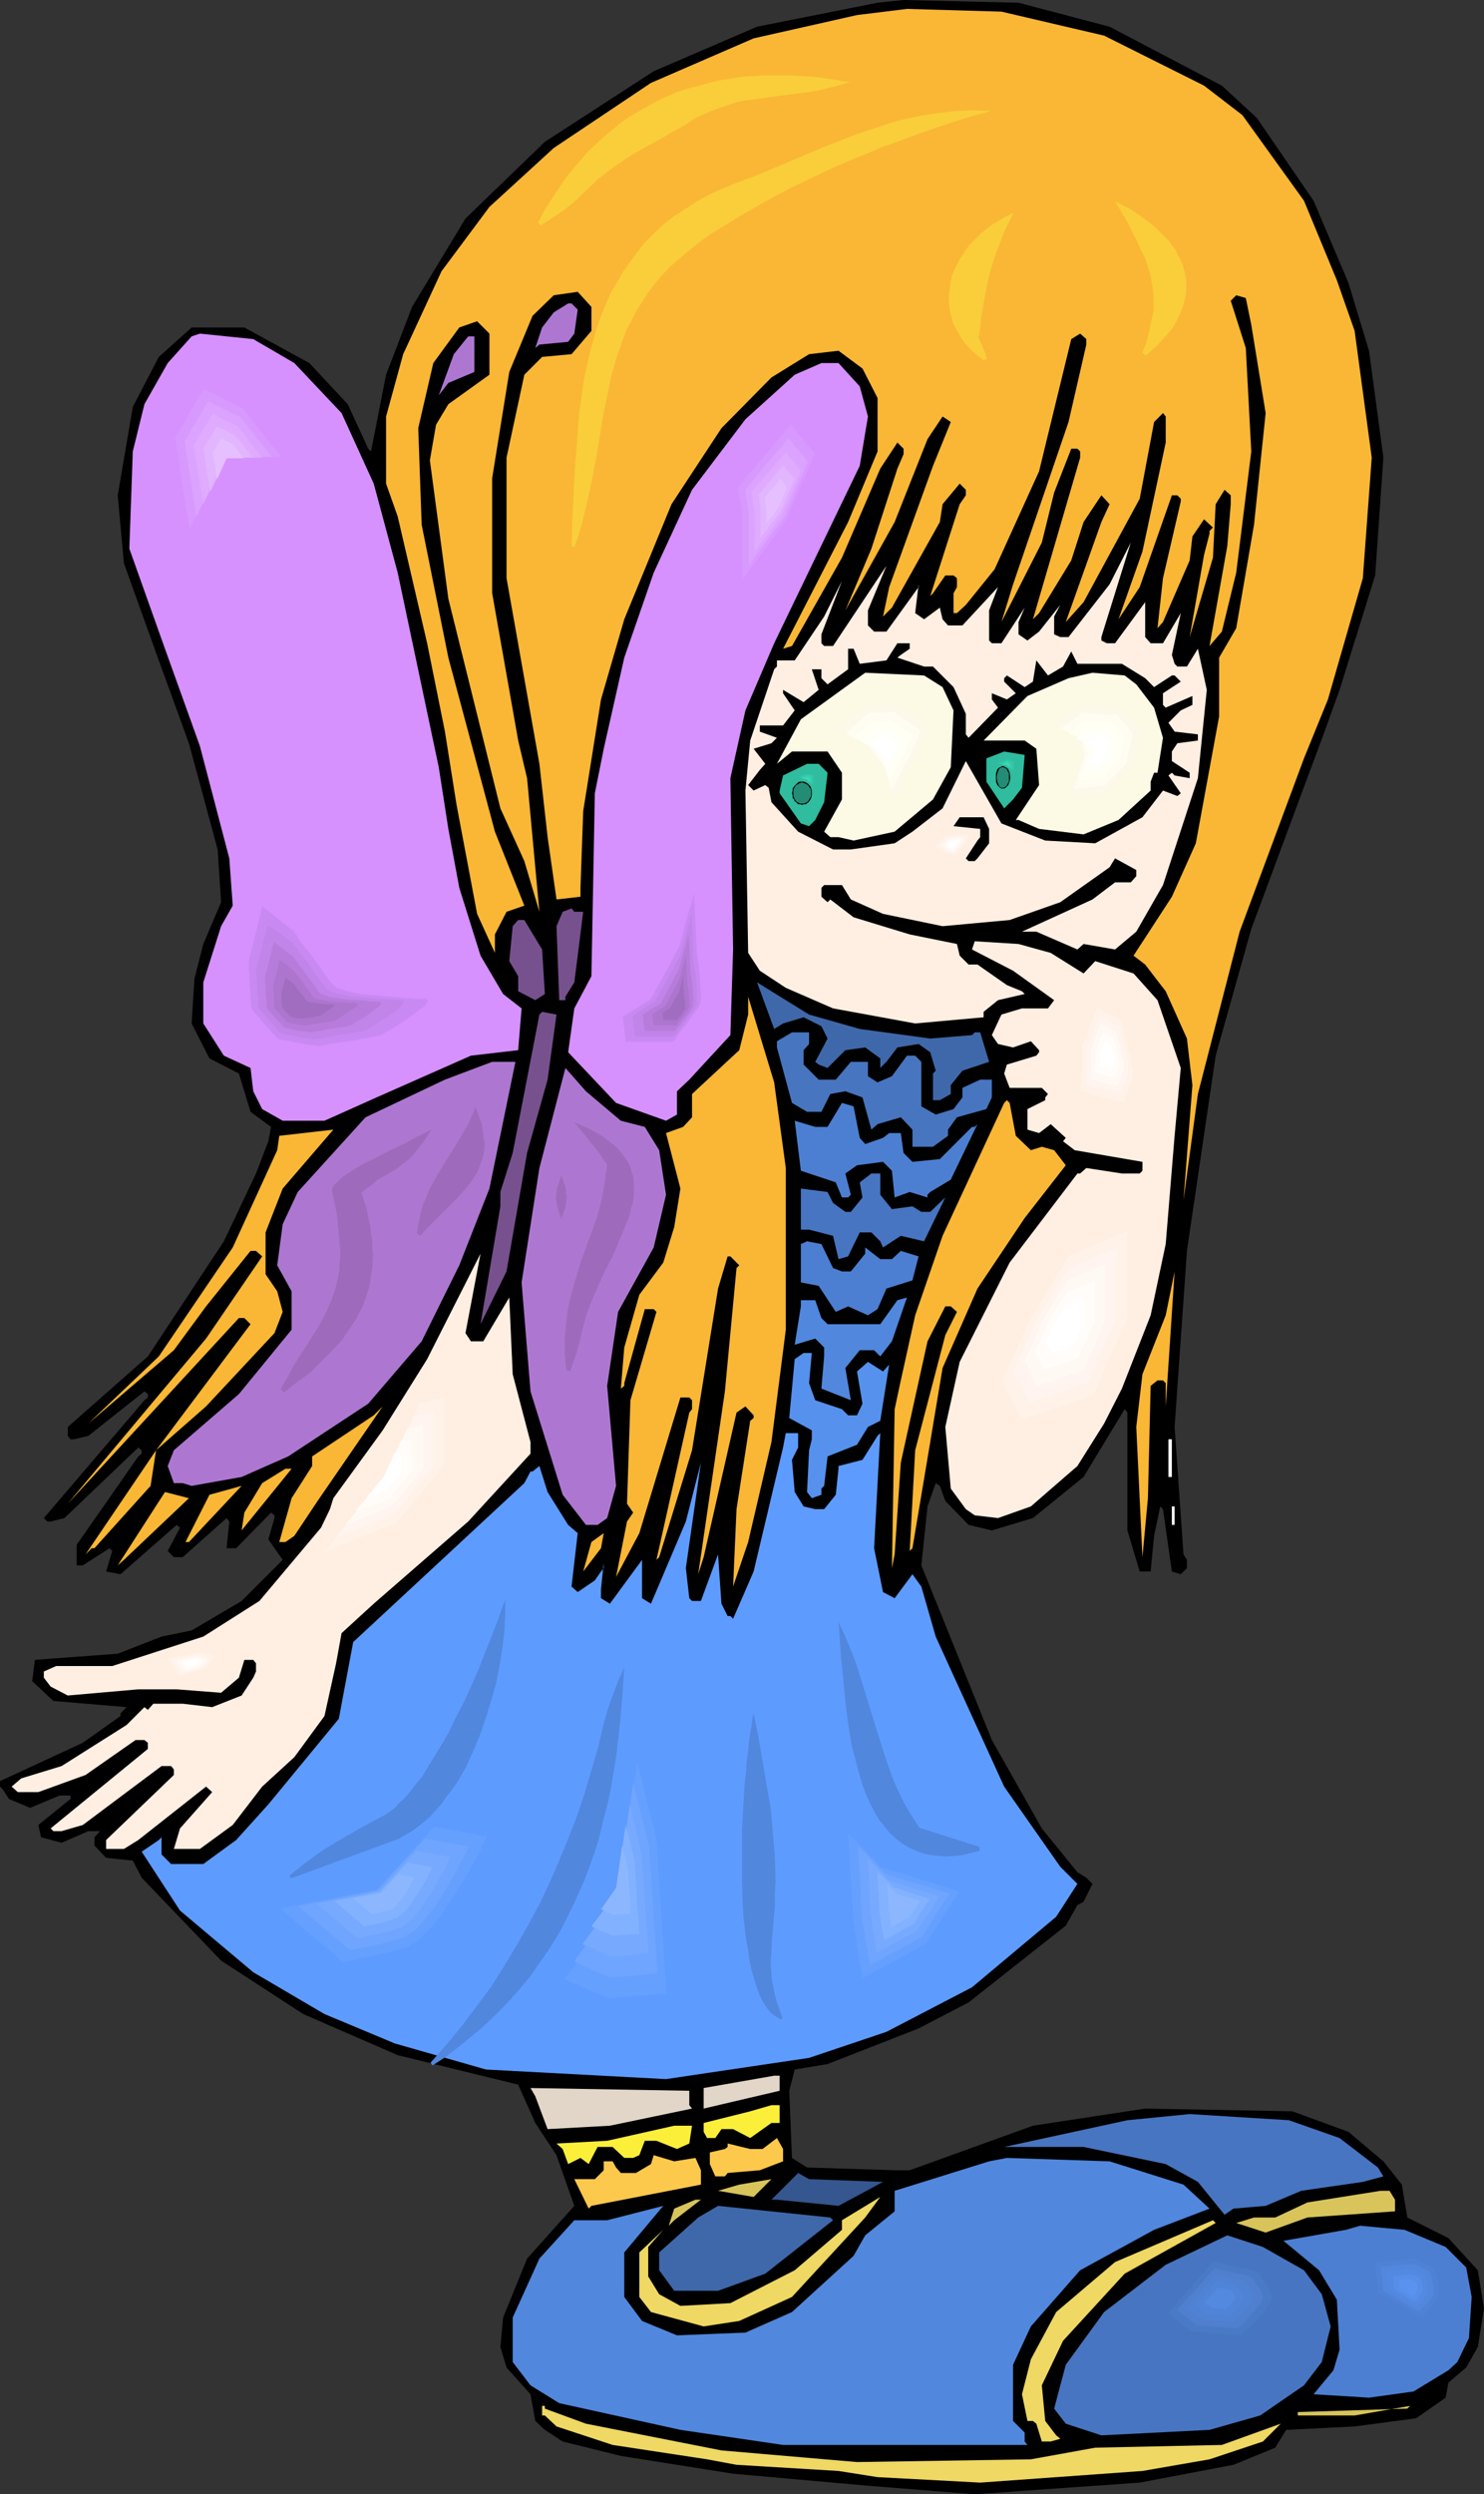
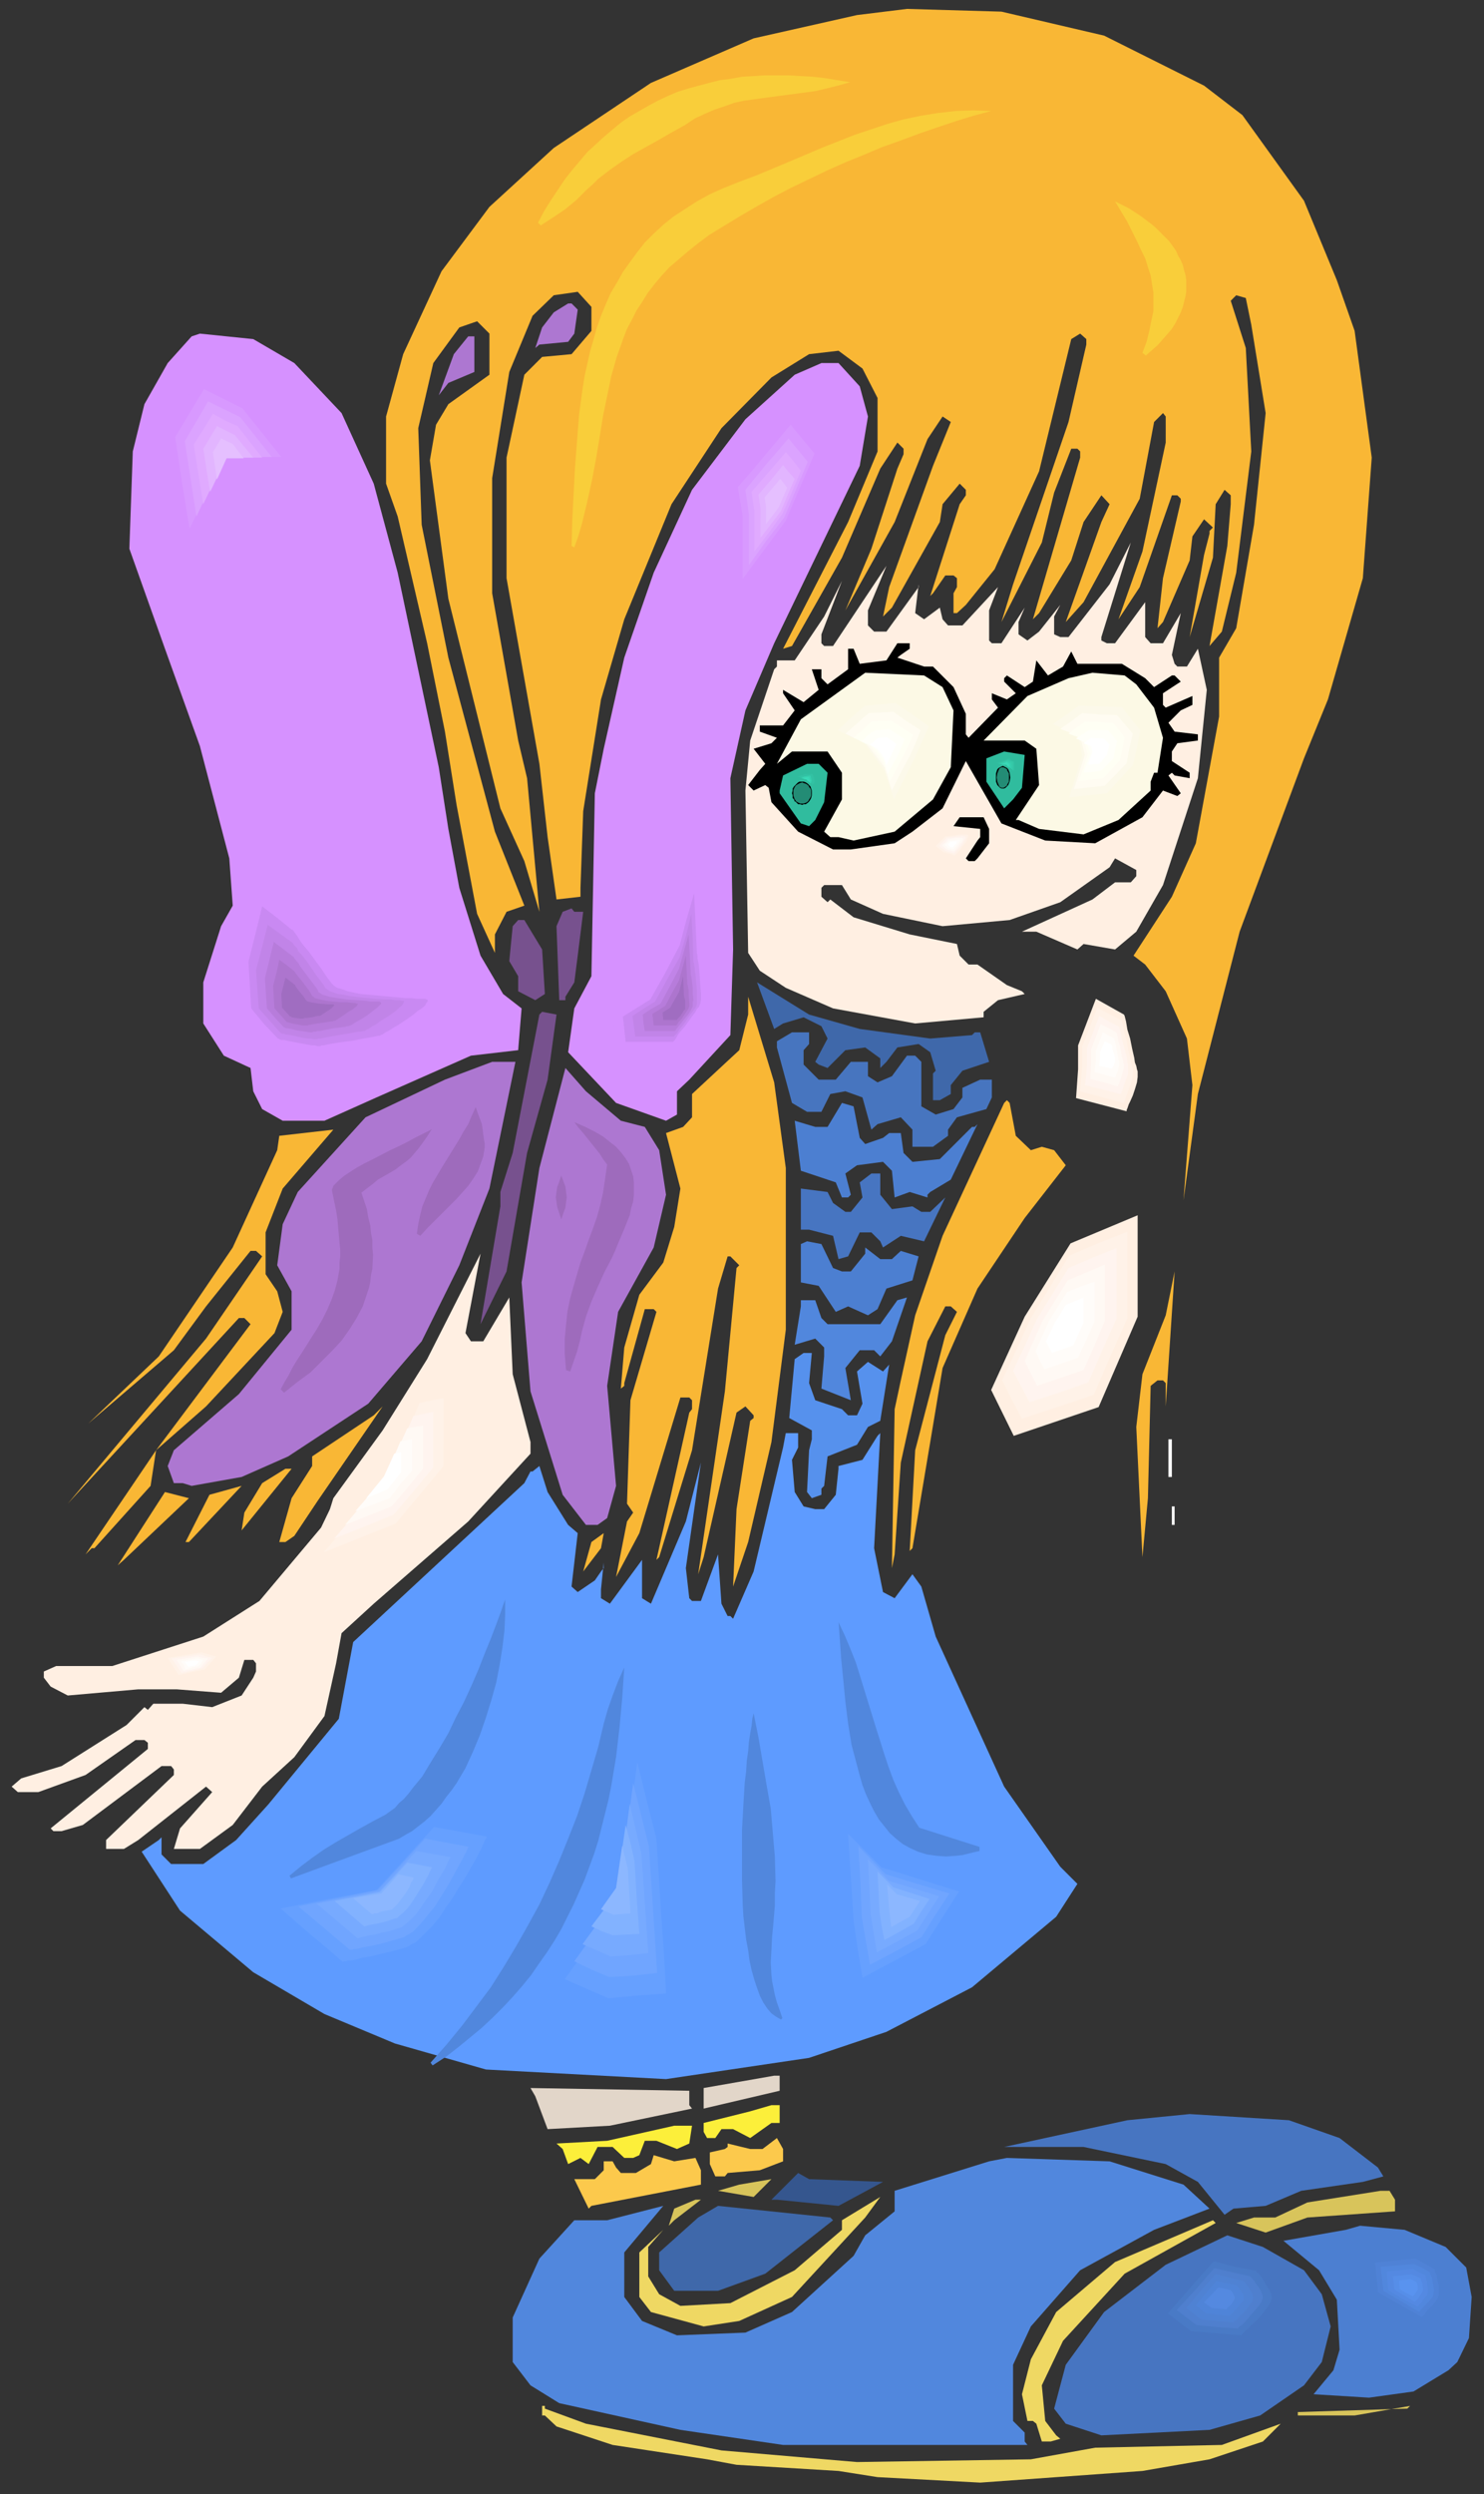
<svg xmlns="http://www.w3.org/2000/svg" xmlns:ns1="http://sodipodi.sourceforge.net/DTD/sodipodi-0.dtd" xmlns:ns2="http://www.inkscape.org/namespaces/inkscape" version="1.0" width="92.672mm" height="155.668mm" id="svg183" ns1:docname="Girl with Butterfly 4.wmf">
  <rect width="100%" height="100%" fill="#333333" stroke="none" />
  <ns1:namedview id="namedview183" pagecolor="#ffffff" bordercolor="#000000" borderopacity="0.25" ns2:showpageshadow="2" ns2:pageopacity="0.0" ns2:pagecheckerboard="0" ns2:deskcolor="#d1d1d1" ns2:document-units="mm" />
  <defs id="defs1">
    <pattern id="WMFhbasepattern" patternUnits="userSpaceOnUse" width="6" height="6" x="0" y="0" />
  </defs>
-   <path style="fill:#000000;fill-opacity:1;fill-rule:evenodd;stroke:none" d="m 261.885,6.302 26.495,13.897 8.239,7.595 13.409,19.553 8.239,19.391 4.847,15.998 3.393,25.208 -1.939,27.794 -8.401,26.986 -3.554,9.857 -17.287,46.538 -8.401,29.894 -6.785,46.053 -2.908,41.529 2.1,30.056 0.808,1.293 v 1.939 l -1.454,1.454 -2.1,-0.646 -2.1,-14.705 -0.646,-0.646 -1.454,6.948 -0.808,8.403 h -2.585 l -2.908,-9.695 v -27.794 l -0.646,-0.808 -9.693,15.998 -11.955,9.695 -9.693,2.909 -5.493,-1.293 -5.493,-5.656 -1.292,-3.555 -0.969,-0.646 -1.939,5.494 -1.454,13.897 16.64,41.206 11.794,20.845 8.401,10.342 2.1,1.293 1.454,1.454 -2.1,4.201 -1.454,0.808 -2.746,4.848 -22.941,18.098 -11.794,6.14 -21.487,8.403 -7.755,1.293 -1.292,5.009 0.646,15.836 3.554,2.262 20.679,0.646 h 3.554 l 29.08,-10.503 26.495,-4.04 34.735,0.646 13.248,4.848 8.239,6.948 4.362,5.494 1.292,7.756 9.693,4.848 6.947,7.595 1.454,9.049 -1.454,9.049 -2.746,4.848 -4.2,3.555 -0.646,3.555 -6.947,4.848 -14.54,1.939 -16.156,0.808 -2.585,4.201 -9.855,4.04 -22.133,4.201 -38.935,2.747 -24.395,-1.939 -32.635,-2.909 -26.495,-4.201 -13.732,-3.393 -4.201,-2.747 -2.262,-2.101 -1.131,-6.302 -5.655,-6.302 -1.454,-4.848 0.646,-6.948 5.655,-13.897 11.147,-12.443 -4.201,-11.958 -5.008,-7.595 -4.039,-9.049 -28.434,-6.948 -22.295,-9.695 -19.387,-12.604 -18.741,-19.553 -2.1,-4.04 -6.301,-0.646 -2.746,-2.909 v -1.939 l 1.292,-1.454 h -2.746 l -6.301,2.747 -4.847,-1.293 -0.646,-2.909 7.593,-6.14 v -0.808 H 14.056 L 7.109,426.439 2.1,424.338 0.646,422.076 0,421.43 v -1.293 l 19.549,-9.049 8.886,-6.302 v -0.646 l 1.454,-1.454 -17.287,-1.454 -5.008,-4.686 0.646,-5.009 19.549,-1.454 10.34,-4.04 7.109,-1.454 11.794,-6.948 9.693,-9.695 -3.393,-4.848 1.454,-5.009 v -0.646 l -0.808,-0.646 -8.239,8.403 h -2.262 l 0.646,-6.302 -0.646,-0.808 -10.34,9.211 h -2.1 l -1.454,-1.454 2.908,-5.494 -0.808,-0.646 -13.248,11.635 -3.393,-0.646 1.454,-4.848 -0.646,-0.646 -6.301,4.04 h -1.454 v -4.848 l 14.54,-20.845 0.808,-0.646 v -0.808 l -0.808,-0.646 -17.448,16.644 -3.231,0.808 h -0.808 l -0.808,-0.808 23.749,-27.794 0.808,-0.646 v -0.808 l -0.808,-0.646 -13.248,10.503 -3.393,0.808 h -0.808 l -0.646,-0.808 v -2.101 l 18.902,-16.644 17.933,-27.147 7.593,-15.998 2.908,-7.595 0.646,-3.393 -4.847,-3.555 -2.746,-9.049 -6.947,-3.555 -4.201,-8.241 0.646,-10.503 2.1,-8.241 4.201,-9.857 -0.808,-12.443 -6.785,-25.047 -7.109,-19.553 -8.239,-22.946 -1.454,-15.998 3.554,-20.845 6.139,-11.796 7.755,-6.948 h 12.44 l 15.348,8.403 9.047,9.695 4.847,10.503 0.646,0.646 L 91.119,88.39 97.258,72.393 109.859,51.548 128.6,33.449 154.288,16.805 178.683,6.302 207.117,0.646 213.256,0 240.398,0.646 Z" id="path1" />
  <path style="fill:#f9b735;fill-opacity:1;fill-rule:evenodd;stroke:none" d="m 260.593,8.403 23.587,11.796 9.047,6.948 14.54,20.199 7.755,18.745 4.2,11.958 4.039,29.894 -2.1,28.44 -8.239,28.602 -5.655,13.897 -15.186,40.883 -9.855,38.297 -3.393,25.047 2.1,-27.147 -1.292,-10.988 -5.008,-11.15 -4.847,-6.302 -2.746,-2.101 9.047,-13.897 5.655,-12.604 5.493,-29.894 v -13.897 l 4.039,-6.948 4.201,-24.4 2.746,-26.339 -3.393,-20.845 -1.292,-6.302 -2.262,-0.646 -1.292,1.293 3.554,11.15 1.292,24.4 -3.554,28.602 -3.393,13.897 -2.908,3.393 4.2,-23.592 0.808,-9.857 v -2.101 l -1.454,-1.293 -2.1,3.393 -0.646,12.604 -5.493,18.745 3.393,-19.391 1.292,-5.009 v -0.646 l 0.808,-0.808 -2.1,-1.939 -2.746,4.04 -0.646,5.656 -6.301,14.543 -1.292,1.454 1.292,-11.796 4.201,-18.098 v -0.646 l -0.808,-0.808 h -1.292 l -7.593,21.653 -5.008,7.595 5.655,-15.998 5.493,-25.693 V 98.247 l -0.646,-0.808 -2.1,2.101 -3.393,18.098 -13.248,24.4 -4.2,4.686 8.401,-23.592 1.939,-4.201 -1.939,-2.101 -4.201,6.302 -2.908,9.049 -7.593,12.443 -1.454,1.454 11.147,-38.136 v -1.454 l -0.646,-0.646 h -1.454 l -4.039,10.342 -2.908,11.796 -9.532,18.745 2.746,-8.888 13.086,-38.297 4.2,-18.26 v -1.293 l -1.454,-1.293 -2.1,1.293 -7.593,31.187 -10.501,23.108 -6.785,8.403 -2.1,1.939 h -0.808 v -4.686 l 0.808,-1.454 v -2.101 l -0.808,-0.646 h -1.939 l -2.908,4.201 -0.646,0.646 6.947,-21.653 1.454,-2.101 v -1.293 l -1.454,-1.454 -4.039,4.848 -0.646,4.201 -11.309,20.199 -2.1,2.101 1.454,-6.948 10.34,-28.602 4.201,-10.342 -1.939,-1.293 -3.554,5.333 -7.755,19.553 -11.632,20.845 6.139,-14.543 6.139,-18.906 1.454,-3.393 v -1.293 l -1.454,-1.454 -4.039,6.14 -9.047,21.007 -11.794,20.845 -2.1,0.646 15.348,-29.894 6.947,-16.644 V 93.884 l -3.554,-6.948 -5.655,-4.201 -6.947,0.808 -8.886,5.494 -11.794,11.958 -11.794,17.937 -11.147,27.147 -5.493,18.906 -4.201,26.339 -0.646,18.098 v 2.101 l -5.655,0.646 -2.1,-14.705 -1.939,-17.29 -7.755,-43.791 v -28.44 l 4.201,-19.553 4.2,-4.201 6.947,-0.646 4.685,-5.494 v -5.656 l -3.231,-3.555 -5.655,0.808 -5.008,4.848 -5.493,13.25 -4.039,25.047 v 27.147 l 6.139,34.742 2.1,8.888 2.908,31.51 -3.554,-11.958 -5.655,-12.443 -12.278,-49.447 -4.362,-32.641 1.454,-8.403 2.908,-4.848 9.693,-6.948 v -9.695 l -2.908,-2.909 -4.2,1.454 -6.139,8.403 -3.554,15.351 0.808,22.784 6.301,31.349 10.986,41.044 6.947,17.452 -4.201,1.454 -2.746,5.332 v 4.363 l -4.201,-9.211 -4.847,-25.693 -2.746,-17.29 -4.2,-20.845 -6.947,-29.894 -2.746,-7.756 V 98.247 L 95.158,83.543 104.205,63.99 115.514,48.801 130.7,34.904 153.642,19.553 177.875,9.049 202.27,3.555 214.064,2.101 236.359,2.747 Z" id="path2" />
  <path style="fill:#ad77d1;fill-opacity:1;fill-rule:evenodd;stroke:none" d="m 136.355,73.039 -0.808,5.656 -1.454,1.939 -6.785,0.646 -0.969,0.808 1.616,-4.848 2.746,-3.555 3.393,-2.101 h 0.808 z" id="path3" />
  <path style="fill:#d691ff;fill-opacity:1;fill-rule:evenodd;stroke:none" d="m 69.47,85.643 11.147,11.796 7.593,16.644 5.655,21.007 9.693,45.892 2.262,14.543 2.585,13.897 5.008,15.998 5.331,9.049 4.362,3.393 -0.808,9.857 -11.147,1.293 -22.295,9.857 -12.278,5.494 h -9.855 l -4.847,-2.747 -2.1,-4.201 -0.646,-5.494 -6.301,-2.909 -4.847,-7.595 v -9.695 l 4.201,-13.25 2.746,-4.848 -0.808,-11.15 -6.947,-26.501 -8.239,-22.946 -8.401,-23.592 0.808,-22.946 2.746,-11.15 5.493,-9.695 5.655,-6.302 1.939,-0.646 12.602,1.293 z" id="path4" />
  <path style="fill:#ad77d1;fill-opacity:1;fill-rule:evenodd;stroke:none" d="m 111.96,87.744 -6.139,2.585 -2.262,2.909 3.554,-9.695 3.393,-4.201 h 1.454 z" id="path5" />
  <path style="fill:#d691ff;fill-opacity:1;fill-rule:evenodd;stroke:none" d="m 202.917,91.137 1.939,7.11 -1.939,11.635 -20.195,41.852 -6.785,15.836 -3.554,15.998 0.646,40.398 -0.646,20.199 -9.693,10.503 -2.908,2.747 v 5.494 l -2.585,1.454 -11.794,-4.201 -11.309,-11.958 1.454,-10.342 4.039,-7.595 0.808,-43.145 2.1,-10.503 4.847,-21.492 6.947,-20.037 9.047,-19.553 12.602,-16.644 11.632,-10.503 6.301,-2.747 h 4.039 z" id="path6" />
  <path style="fill:#ffefe2;fill-opacity:1;fill-rule:evenodd;stroke:none" d="m 259.947,151.088 1.292,0.646 h 1.939 l 7.109,-9.695 v 8.241 l 1.292,1.454 h 2.908 l 4.201,-7.11 -2.1,9.857 0.646,2.101 0.646,0.646 h 2.262 l 2.585,-4.201 2.1,9.695 -2.1,20.845 -8.239,25.208 -6.301,10.988 -5.008,4.201 -7.432,-1.293 -1.454,1.293 -9.693,-4.201 h -3.393 l 16.64,-7.595 5.331,-4.04 h 3.716 l 1.292,-1.454 v -1.454 l -5.008,-2.747 -1.292,2.101 -11.632,8.241 -11.955,4.201 -15.833,1.454 -14.056,-2.909 -7.593,-3.393 -2.1,-3.393 h -4.2 l -0.646,0.646 v 2.101 l 1.454,1.293 0.646,-0.646 5.493,4.201 13.248,4.04 11.147,2.262 0.646,2.747 2.1,2.101 h 2.1 l 6.947,4.848 3.554,1.454 0.646,0.646 -6.301,1.454 -3.393,2.747 v 1.293 l -16.156,1.454 -19.387,-3.555 -11.147,-4.848 -6.139,-4.04 -2.746,-4.201 -0.646,-38.297 1.131,-11.796 5.655,-16.805 0.646,-0.646 v -1.454 h 4.201 l 6.947,-10.342 4.2,-8.403 -4.847,12.604 v 2.101 l 0.646,0.646 h 2.1 l 12.602,-18.906 -4.362,10.503 v 3.555 l 1.454,1.454 h 2.908 l 7.593,-10.503 v -0.646 l -0.808,6.787 2.1,1.454 3.716,-2.747 0.646,2.747 1.292,1.454 h 3.393 l 8.401,-9.049 -2.1,5.494 v 7.11 l 0.646,0.646 h 2.262 l 5.493,-8.403 -1.454,3.393 v 2.909 l 2.1,1.454 2.746,-2.101 5.008,-6.302 -1.454,2.747 v 4.201 l 1.454,0.646 h 1.939 l 9.693,-12.443 5.008,-9.857 -6.947,22.3 z" id="path7" />
  <path style="fill:#000000;fill-opacity:1;fill-rule:evenodd;stroke:none" d="m 214.71,153.027 -2.1,1.454 -0.808,0.646 6.301,2.101 h 2.1 l 4.847,4.848 2.908,6.302 v 4.848 l 0.646,0.808 6.947,-7.11 -1.454,-1.939 v -1.454 l 3.554,1.454 2.1,-1.454 -2.746,-2.747 v -0.808 l 0.646,-0.646 4.201,2.747 1.939,-1.293 0.808,-5.009 2.746,3.555 3.554,-2.101 1.939,-3.555 1.454,2.909 h 10.501 l 5.493,3.393 2.1,2.101 4.2,-2.747 h 0.646 l 1.454,1.454 -4.201,2.747 v 2.747 l 0.646,0.646 6.301,-2.747 v 2.101 l -2.746,1.293 -2.908,2.909 1.454,2.101 5.493,0.646 V 174.68 l -4.847,0.646 -1.292,1.939 v 2.262 l 4.201,2.747 v 1.293 l -3.554,-0.646 -0.646,-0.646 -0.808,0.646 2.908,4.201 -0.808,0.646 -3.393,-1.293 -4.847,6.302 -11.147,6.14 -11.794,-0.646 -10.34,-4.04 -8.401,-14.705 -5.493,11.15 -7.109,5.494 -4.201,2.747 -10.34,1.454 h -4.2 l -8.239,-4.201 -6.301,-6.948 -0.646,-3.393 -0.808,-0.646 -2.746,1.293 -1.292,-1.293 2.746,-3.555 1.292,-1.454 -2.746,-3.555 4.2,-1.293 1.292,-1.293 -4.039,-1.454 v -1.454 h 5.493 l 2.746,-3.555 -2.746,-4.04 v -0.808 l 4.847,2.909 3.554,-2.909 -1.616,-4.848 h 2.262 v 2.101 l 1.454,1.454 4.847,-3.555 v -4.848 h 1.292 l 1.454,3.555 6.301,-0.808 2.585,-4.04 h 2.908 z" id="path8" />
  <path style="fill:#fcf9e5;fill-opacity:1;fill-rule:evenodd;stroke:none" d="m 222.465,162.076 2.585,5.494 -0.646,13.412 -4.201,7.595 -9.047,7.595 -9.693,2.101 -3.554,-0.808 h -1.939 l -1.454,-1.293 4.2,-7.595 v -6.302 l -3.393,-5.009 h -8.401 l -3.554,2.909 5.655,-10.503 15.186,-10.988 13.894,0.646 z" id="path9" />
  <path style="fill:#fcf9e5;fill-opacity:1;fill-rule:evenodd;stroke:none" d="m 268.186,161.43 4.2,5.494 2.1,7.11 -1.292,8.241 h -0.808 l -0.808,2.101 v 2.101 l -7.593,6.948 -8.239,3.393 -10.501,-1.293 -4.847,-2.101 h -0.646 l 5.493,-8.241 -0.646,-8.564 -2.746,-1.939 h -9.693 l 10.34,-10.503 9.693,-4.201 5.655,-1.293 7.593,0.646 z" id="path10" />
  <path style="fill:#30bc9e;fill-opacity:1;fill-rule:evenodd;stroke:none" d="m 241.206,185.83 -2.1,2.747 -2.1,2.101 -4.2,-6.302 v -5.494 l 4.2,-1.616 4.847,0.808 z" id="path11" />
  <path style="fill:#30bc9e;fill-opacity:1;fill-rule:evenodd;stroke:none" d="m 195.323,182.275 -0.808,6.948 -2.1,4.201 -1.454,1.454 -1.939,-0.646 -5.008,-7.11 v -0.646 l 0.808,-3.555 5.655,-2.747 h 2.746 z" id="path12" />
  <path style="fill:#000000;fill-opacity:1;fill-rule:evenodd;stroke:none" d="m 233.451,195.525 v 3.393 l -2.746,3.555 -0.646,0.646 h -1.454 l -0.646,-0.646 2.746,-4.201 0.646,-0.808 v -1.939 l -6.301,-0.646 1.454,-2.101 h 5.655 z" id="path13" />
  <path style="fill:#77518e;fill-opacity:1;fill-rule:evenodd;stroke:none" d="m 137.647,215.078 -1.292,10.342 -0.808,6.302 -2.1,3.393 v 0.808 h -1.454 l -0.646,-17.452 1.454,-3.393 2.1,-0.808 0.646,0.808 z" id="path14" />
  <path style="fill:#77518e;fill-opacity:1;fill-rule:evenodd;stroke:none" d="m 127.954,223.965 0.646,10.503 -2.262,1.454 -4.039,-2.101 v -3.555 l -2.1,-3.555 0.808,-8.241 1.292,-1.454 h 1.454 z" id="path15" />
-   <path style="fill:#ffefe2;fill-opacity:1;fill-rule:evenodd;stroke:none" d="m 247.991,224.773 7.755,4.848 2.746,-2.909 9.047,2.909 5.655,6.302 5.493,15.998 -1.454,15.998 -2.1,25.531 -3.554,16.805 -6.785,17.29 -4.2,8.241 -6.301,10.019 -10.986,9.534 -7.755,2.747 -5.493,-0.646 -2.1,-1.454 -3.554,-4.848 -1.292,-14.543 3.393,-15.351 11.794,-23.431 15.994,-21.007 h 0.646 l 1.454,-1.293 8.401,1.293 h 4.201 l 0.646,-0.646 v -2.101 l -15.994,-2.747 -2.746,-2.101 0.646,-0.808 -3.554,-3.232 -2.746,2.101 -2.746,-0.808 v -4.848 l 4.2,-2.101 v -0.646 l 0.646,-0.808 -1.454,-1.454 h -7.593 l -1.292,-3.393 0.646,-2.101 6.947,-2.101 0.646,-0.808 v -0.485 l -1.939,-2.101 -4.201,1.454 -3.554,-0.808 -1.454,-2.101 2.262,-4.848 4.847,-1.454 h 6.139 l 1.454,-1.939 -9.693,-6.948 -9.693,-5.009 0.646,-1.939 10.34,0.646 z" id="path16" />
  <path style="fill:#3f68aa;fill-opacity:1;fill-rule:evenodd;stroke:none" d="m 202.917,242.71 16.64,2.262 9.855,-0.808 0.646,-0.646 h 1.292 l 2.1,6.948 -6.301,2.101 -2.746,3.393 v 2.101 l -2.585,1.454 h -1.616 v -6.302 l 0.646,-0.646 -1.292,-4.363 -2.746,-1.939 -5.008,0.808 -2.585,3.393 -1.454,1.454 v -2.262 l -3.554,-2.585 -4.685,0.646 -4.201,4.201 -2.1,-0.808 -0.808,-0.646 2.908,-5.494 -1.454,-2.909 -4.2,-2.101 -4.847,1.454 -2.1,1.293 -4.039,-10.988 12.278,7.595 z" id="path17" />
  <path style="fill:#f9b735;fill-opacity:1;fill-rule:evenodd;stroke:none" d="m 185.468,275.513 v 38.136 l -3.393,26.501 -5.493,23.592 -3.554,10.503 0.808,-18.26 3.231,-20.845 0.808,-0.646 v -0.646 l -1.939,-2.101 -2.1,1.454 -7.755,34.096 -1.292,4.04 6.301,-43.145 2.746,-29.086 0.646,-0.646 -2.1,-2.101 H 171.736 l -2.262,7.595 -6.139,38.136 -7.755,25.208 -0.646,0.646 7.755,-34.742 0.646,-0.808 v -2.101 l -0.646,-0.646 h -2.1 l -9.693,31.995 -5.493,10.342 2.585,-13.089 1.454,-2.101 -1.454,-2.101 0.808,-24.4 6.139,-20.845 -0.646,-0.646 h -2.1 l -4.847,17.452 v 0.646 l -0.808,0.646 0.808,-9.695 3.554,-12.443 5.655,-7.595 2.585,-8.403 1.454,-9.049 -3.393,-13.089 4.039,-1.454 2.1,-2.262 v -5.494 l 9.047,-8.403 2.1,-1.939 2.1,-8.403 v -4.201 l 6.139,20.199 z" id="path18" />
  <path style="fill:#77518e;fill-opacity:1;fill-rule:evenodd;stroke:none" d="m 129.246,254.668 -4.847,17.29 -4.847,27.955 -6.139,12.443 4.685,-27.794 v -3.393 l 2.908,-9.211 6.301,-32.641 0.646,-0.646 3.393,0.646 z" id="path19" />
  <path style="fill:#4775bf;fill-opacity:1;fill-rule:evenodd;stroke:none" d="m 190.961,246.265 -1.292,1.454 v 3.393 l 3.554,3.555 h 4.039 l 3.554,-4.201 h 4.039 v 3.393 l 2.262,1.454 3.393,-1.454 3.554,-4.848 h 1.939 l 1.454,1.454 v 10.503 l 3.393,1.939 4.2,-1.293 2.1,-2.747 v -2.262 l 4.201,-1.939 h 2.746 v 4.201 l -1.292,2.747 -6.947,1.939 -2.1,2.909 v 1.454 l -3.554,2.585 h -4.847 v -4.04 l -2.746,-2.909 -5.493,1.616 -1.454,1.293 -2.1,-7.595 -4.039,-1.454 -3.554,0.646 -2.1,4.201 h -3.393 l -3.554,-2.101 -3.554,-13.089 v -1.454 l 3.554,-2.101 h 4.039 z" id="path20" />
  <path style="fill:#ad77d1;fill-opacity:1;fill-rule:evenodd;stroke:none" d="m 115.514,280.361 -7.109,18.098 -8.886,17.937 -12.602,14.705 -18.902,12.443 -10.986,4.848 -11.794,2.101 -2.1,-0.646 h -2.1 l -1.454,-4.04 1.454,-3.717 15.348,-13.25 12.44,-15.19 v -9.049 l -3.393,-6.14 1.292,-9.695 3.554,-7.595 15.994,-17.613 18.741,-8.888 11.148,-4.201 h 5.493 z" id="path21" />
  <path style="fill:#ad77d1;fill-opacity:1;fill-rule:evenodd;stroke:none" d="m 146.533,264.363 5.655,1.454 3.393,5.494 1.616,10.503 -2.908,12.443 -8.401,15.19 -2.585,17.452 2.1,23.592 -2.1,7.595 -2.262,1.616 h -2.746 l -5.493,-7.11 -7.593,-24.4 -2.1,-25.693 4.201,-26.986 6.139,-23.592 4.847,5.494 z" id="path22" />
  <path style="fill:#f9b735;fill-opacity:1;fill-rule:evenodd;stroke:none" d="m 239.752,267.918 3.554,3.393 2.585,-0.808 2.908,0.808 2.746,3.555 -9.693,12.443 -11.148,16.644 -8.239,18.745 -2.908,17.452 -4.2,25.047 -0.646,0.646 1.292,-23.754 7.109,-27.147 2.746,-5.494 -1.454,-1.293 h -1.292 l -4.201,8.241 -6.301,28.602 -1.454,21.653 -0.646,3.232 0.646,-37.489 1.454,-6.787 3.393,-15.351 6.462,-18.745 14.54,-31.349 0.646,-0.646 0.646,0.646 z" id="path23" />
  <path style="fill:#4c7fd1;fill-opacity:1;fill-rule:evenodd;stroke:none" d="m 202.917,268.403 1.292,1.454 4.2,-1.454 1.454,-1.131 h 2.746 l 0.646,4.686 2.1,2.101 6.462,-0.646 7.593,-7.595 h 0.646 l 0.646,-0.646 -6.301,13.089 -4.847,2.909 -0.646,0.646 v 0.646 l -4.2,-1.293 -3.554,1.293 -0.646,-6.302 -2.1,-2.101 -6.139,0.808 -2.746,1.939 1.292,5.009 -0.646,0.646 h -1.454 l -1.454,-3.555 -8.239,-2.747 -1.454,-11.796 4.847,1.454 h 2.908 l 3.393,-5.656 2.746,0.808 z" id="path24" />
  <path style="fill:#f9b735;fill-opacity:1;fill-rule:evenodd;stroke:none" d="m 62.684,290.702 v 9.857 l 2.746,4.04 1.292,4.848 -1.939,5.009 -16.156,17.29 -11.794,10.342 -1.292,8.403 -13.248,14.705 h -0.646 l -1.454,1.454 16.64,-24.562 22.295,-29.733 -1.454,-1.454 h -1.292 l -40.389,43.791 32.635,-38.943 13.248,-19.391 -1.454,-1.293 h -1.292 l -10.501,13.089 -7.593,10.342 -20.195,17.29 16.64,-15.836 17.448,-25.693 10.501,-22.946 0.485,-3.393 12.763,-1.454 -11.955,13.897 z" id="path25" />
  <path style="fill:#4775c1;fill-opacity:1;fill-rule:evenodd;stroke:none" d="m 207.763,281.815 2.746,3.393 4.847,-0.646 2.1,1.293 h 2.1 l 3.554,-3.393 -5.008,10.342 -5.493,-1.293 -4.2,2.747 -0.646,-1.454 -2.1,-2.101 h -2.746 l -2.746,5.656 -2.262,0.646 -1.292,-5.494 -5.655,-1.454 h -1.939 v -9.695 l 6.301,0.808 1.292,2.585 2.908,2.101 h 1.292 l 2.746,-3.393 -0.646,-3.555 2.746,-2.101 h 2.1 z" id="path26" />
  <path style="fill:#4c7fd1;fill-opacity:1;fill-rule:evenodd;stroke:none" d="m 196.616,299.105 2.1,0.808 h 2.1 l 3.393,-4.201 v -1.454 l 3.554,2.747 h 2.746 l 2.1,-1.939 4.201,1.293 -1.454,5.656 -6.139,1.939 -2.1,4.848 -2.262,1.454 -4.685,-2.101 -2.908,1.293 -4.039,-6.14 -4.2,-0.808 v -9.049 l 1.454,-0.646 3.393,0.646 z" id="path27" />
  <path style="fill:#ffefe2;fill-opacity:1;fill-rule:evenodd;stroke:none" d="m 111.152,316.395 h 2.908 l 6.139,-10.342 0.808,18.098 4.201,15.998 v 2.747 l -14.702,15.998 -22.295,19.391 -7.593,6.948 -1.292,7.11 -2.746,12.443 -7.109,9.695 -7.593,6.948 -6.947,9.049 -7.755,5.656 h -6.139 l 1.454,-4.848 7.593,-8.564 -1.454,-1.293 -15.994,12.604 -3.393,2.101 h -4.201 v -2.101 l 15.994,-15.351 v -1.293 l -0.646,-0.808 h -2.262 l -18.579,13.897 -5.008,1.454 h -1.939 l -0.646,-0.646 22.941,-18.745 v -1.454 l -0.808,-0.646 h -2.1 l -11.794,8.241 -11.147,4.04 H 4.201 l -1.454,-1.293 2.262,-1.939 9.532,-2.909 15.348,-9.695 4.201,-4.201 0.808,0.646 1.292,-1.454 h 6.947 l 6.947,0.808 6.947,-2.747 2.746,-4.201 0.646,-1.454 v -1.939 l -0.646,-0.808 h -2.1 l -1.292,4.201 -4.201,3.555 -10.501,-0.808 h -9.047 l -16.64,1.454 -4.039,-2.101 -1.616,-2.101 v -1.454 l 2.908,-1.293 h 13.248 l 21.487,-6.948 13.248,-8.403 14.54,-17.29 2.1,-4.363 0.808,-2.585 11.632,-15.998 10.501,-16.805 12.602,-24.885 -3.554,18.745 z" id="path28" />
  <path style="fill:#f9b735;fill-opacity:1;fill-rule:evenodd;stroke:none" d="m 275.133,326.252 -0.646,-0.646 h -1.292 l -1.616,1.293 -0.646,26.501 -1.292,13.897 -1.454,-30.702 1.454,-12.443 5.493,-13.897 2.1,-10.342 -2.1,31.833 z" id="path29" />
  <path style="fill:#5187dd;fill-opacity:1;fill-rule:evenodd;stroke:none" d="m 207.763,319.95 -1.454,-1.454 h -3.393 l -3.393,4.201 1.292,7.595 -6.947,-2.747 0.646,-7.595 v -2.101 l -2.1,-2.101 -4.847,1.454 1.454,-9.049 v -1.454 h 3.393 l 1.454,4.201 1.454,1.454 h 12.44 l 4.039,-5.656 2.262,-0.646 -3.554,10.342 z" id="path30" />
  <path style="fill:#5691ed;fill-opacity:1;fill-rule:evenodd;stroke:none" d="m 190.961,326.252 1.454,4.04 6.301,2.101 1.454,1.454 h 2.1 l 1.292,-2.747 -1.292,-7.595 2.585,-2.262 3.554,2.262 1.454,-1.616 -2.1,13.25 -2.908,1.454 -2.585,4.201 -6.947,2.747 -0.808,6.948 -0.646,0.646 v 1.454 l -2.262,0.808 -1.131,-1.454 0.485,-9.857 0.646,-2.585 v -2.101 l -5.331,-2.909 1.292,-13.897 2.1,-1.454 h 1.939 z" id="path31" />
  <path style="fill:#f9b735;fill-opacity:1;fill-rule:evenodd;stroke:none" d="m 69.47,362.287 -2.1,1.454 h -1.454 l 2.908,-10.342 4.847,-7.595 v -2.262 l 14.54,-9.695 2.1,-2.101 -15.348,22.3 z" id="path32" />
  <path style="fill:#5e9bff;fill-opacity:1;fill-rule:evenodd;stroke:none" d="m 188.376,341.442 -1.454,2.909 0.646,7.595 2.1,3.393 2.746,0.646 h 2.1 l 2.746,-3.393 0.646,-6.14 v -0.646 l 5.655,-1.454 3.554,-5.656 0.646,-0.646 -1.454,27.147 2.1,10.342 2.746,1.454 4.201,-5.656 2.1,2.909 3.393,11.796 16.156,35.388 13.248,18.906 4.039,4.04 -5.008,7.756 -19.872,16.644 -20.195,10.503 -18.256,6.14 -33.766,5.009 -42.49,-2.262 -21.487,-6.14 -16.64,-6.948 -16.802,-9.857 -17.287,-14.543 -9.047,-13.897 4.039,-2.747 0.646,-0.646 v 4.04 l 2.262,2.262 h 7.593 l 7.755,-5.656 7.593,-8.403 16.64,-20.199 3.393,-18.098 40.389,-37.489 1.454,-2.747 h 0.485 l 1.616,-1.293 1.939,6.14 4.847,7.756 2.262,1.939 -1.454,12.604 1.454,1.293 4.039,-2.747 1.454,-2.101 0.646,-0.808 v -1.293 l -0.646,6.302 v 2.101 l 2.1,1.293 7.593,-10.342 v 9.049 l 2.1,1.293 8.239,-19.391 3.554,-13.897 -3.554,24.885 0.808,7.11 0.646,0.646 h 2.1 l 4.039,-10.988 0.808,11.635 1.454,2.909 h 0.646 l 0.646,0.646 4.847,-11.15 6.947,-29.248 0.646,-3.393 h 2.908 z" id="path33" />
  <path style="fill:#ffffff;fill-opacity:1;fill-rule:evenodd;stroke:none" d="m 34.896,339.503 -1.454,1.939 z" id="path34" />
  <path style="fill:#ffffff;fill-opacity:1;fill-rule:evenodd;stroke:none" d="m 275.779,339.503 h 0.808 v 8.888 h -0.808 z" id="path35" />
  <path style="fill:#f9b735;fill-opacity:1;fill-rule:evenodd;stroke:none" d="m 57.03,360.995 0.646,-4.201 4.201,-6.948 5.493,-3.393 h 1.454 z" id="path36" />
  <path style="fill:#f9b735;fill-opacity:1;fill-rule:evenodd;stroke:none" d="m 43.782,363.742 5.655,-11.15 7.593,-2.101 -12.44,13.25 z" id="path37" />
  <path style="fill:#f9b735;fill-opacity:1;fill-rule:evenodd;stroke:none" d="m 29.242,367.943 -1.454,1.293 11.147,-17.29 5.655,1.454 z" id="path38" />
  <path style="fill:#ffffff;fill-opacity:1;fill-rule:evenodd;stroke:none" d="m 276.587,355.339 h 0.646 v 4.363 h -0.646 z" id="path39" />
  <path style="fill:#f9b735;fill-opacity:1;fill-rule:evenodd;stroke:none" d="m 137.647,370.69 1.939,-6.948 2.908,-2.101 -0.646,3.555 z" id="path40" />
  <path style="fill:#e2d6c9;fill-opacity:1;fill-rule:evenodd;stroke:none" d="m 184.014,493.176 -17.933,4.201 v -4.848 l 16.64,-2.909 h 1.292 z" id="path41" />
  <path style="fill:#e2d6c9;fill-opacity:1;fill-rule:evenodd;stroke:none" d="m 162.689,496.57 0.646,0.808 -19.387,4.04 -14.702,0.808 -2.908,-7.756 -1.131,-1.939 37.481,0.646 z" id="path42" />
  <path style="fill:#fcef3a;fill-opacity:1;fill-rule:evenodd;stroke:none" d="m 184.014,500.771 h -1.939 l -5.008,3.555 -4.039,-2.101 h -2.746 l -1.454,2.101 h -1.939 l -0.808,-1.454 v -2.101 l 10.986,-2.747 5.008,-1.454 h 1.939 z" id="path43" />
  <path style="fill:#4775c1;fill-opacity:1;fill-rule:evenodd;stroke:none" d="m 316.169,504.326 9.047,6.948 1.292,2.101 -4.847,1.293 -14.54,2.101 -8.401,3.555 -7.593,0.646 -2.1,1.454 -6.301,-7.756 -7.593,-4.201 -19.387,-4.04 h -18.741 l 29.08,-6.302 14.702,-1.454 23.426,1.454 z" id="path44" />
  <path style="fill:#fcef3a;fill-opacity:1;fill-rule:evenodd;stroke:none" d="m 162.689,505.619 -2.908,1.293 -4.847,-1.939 h -2.746 l -1.292,3.393 -1.454,0.646 h -2.1 l -2.746,-2.585 h -3.554 l -2.1,4.04 -1.939,-1.454 -2.908,1.454 -1.292,-3.555 -1.454,-1.293 11.955,-0.646 15.833,-3.555 h 4.2 z" id="path45" />
  <path style="fill:#fcc94c;fill-opacity:1;fill-rule:evenodd;stroke:none" d="m 184.822,509.82 -5.493,2.101 -7.593,0.646 -0.646,0.808 h -2.262 l -1.292,-2.909 v -2.747 l 3.554,-0.808 0.646,-0.485 v -0.808 l 5.331,1.293 h 2.908 l 3.393,-2.585 1.454,2.585 z" id="path46" />
  <path style="fill:#fcc94c;fill-opacity:1;fill-rule:evenodd;stroke:none" d="m 164.143,509.012 1.292,2.909 v 3.393 l -25.849,5.009 -0.646,0.646 -3.393,-6.948 h 4.847 l 2.1,-2.101 v -2.101 h 2.1 l 0.808,1.454 1.131,1.293 h 3.554 l 3.554,-2.101 0.646,-2.101 4.847,1.454 z" id="path47" />
  <path style="fill:#5187dd;fill-opacity:1;fill-rule:evenodd;stroke:none" d="m 279.334,515.314 6.139,5.656 -13.086,5.009 -17.448,9.534 -11.632,13.25 -4.201,9.049 v 13.25 l 2.746,2.747 v 2.101 l 0.646,0.808 h -57.676 l -24.234,-3.555 -28.596,-6.302 -6.785,-4.201 -4.201,-5.494 v -10.503 l 6.301,-13.897 8.239,-9.049 h 7.755 l 13.248,-3.393 -9.209,10.988 v 10.503 l 4.201,5.656 8.239,3.393 16.156,-0.646 10.986,-4.848 14.54,-13.25 2.746,-4.848 6.947,-5.656 v -4.848 l 22.295,-6.948 4.2,-0.808 24.234,0.808 z" id="path48" />
  <path style="fill:#35568e;fill-opacity:1;fill-rule:evenodd;stroke:none" d="m 208.41,514.668 -10.501,5.656 -14.54,-1.454 h -1.292 l 6.301,-6.302 2.585,1.454 z" id="path49" />
  <path style="fill:#d8c45b;fill-opacity:1;fill-rule:evenodd;stroke:none" d="m 169.474,516.768 5.008,-1.454 7.593,-1.293 -4.2,4.201 z" id="path50" />
  <path style="fill:#d8c45b;fill-opacity:1;fill-rule:evenodd;stroke:none" d="m 329.255,518.869 v 2.747 l -20.679,1.454 -9.855,3.555 -6.947,-2.262 4.201,-1.293 h 5.008 l 7.593,-3.555 17.287,-2.747 h 2.1 z" id="path51" />
  <path style="fill:#efd863;fill-opacity:1;fill-rule:evenodd;stroke:none" d="m 186.922,541.815 -12.44,5.656 -8.401,1.293 -12.44,-3.393 -2.746,-3.555 V 531.312 l 5.655,-5.333 -3.554,4.04 v 6.948 l 2.585,4.201 5.008,2.747 11.794,-0.646 15.186,-7.756 11.147,-9.534 v -2.262 l 9.047,-5.494 -3.554,4.848 z" id="path52" />
  <path style="fill:#d8c45b;fill-opacity:1;fill-rule:evenodd;stroke:none" d="m 159.134,523.717 -1.292,1.293 1.292,-4.04 5.008,-2.101 h 1.292 z" id="path53" />
  <path style="fill:#3f68aa;fill-opacity:1;fill-rule:evenodd;stroke:none" d="m 196.616,523.717 -15.994,12.604 -11.147,4.04 h -10.34 l -3.554,-4.848 v -4.201 l 9.209,-8.241 4.685,-2.747 26.495,2.747 z" id="path54" />
  <path style="fill:#efd863;fill-opacity:1;fill-rule:evenodd;stroke:none" d="m 265.44,536.321 -14.54,15.836 -5.008,10.503 0.808,8.403 2.585,3.393 0.969,0.808 -2.262,0.646 h -2.1 l -1.292,-4.201 -0.808,-0.646 h -1.292 l -1.292,-6.302 2.1,-8.241 5.978,-11.15 13.894,-11.796 23.103,-9.857 0.646,0.646 z" id="path55" />
  <path style="fill:#4c7fd1;fill-opacity:1;fill-rule:evenodd;stroke:none" d="m 341.21,530.019 4.847,4.848 1.292,6.948 -0.646,9.695 -2.746,5.656 -2.1,1.939 -8.239,5.009 -10.501,1.454 -13.086,-0.808 4.685,-5.656 1.454,-4.848 -0.646,-11.796 -4.201,-6.948 -8.401,-6.948 14.702,-2.585 3.393,-0.97 10.501,0.97 z" id="path56" />
  <path style="fill:#4775c1;fill-opacity:1;fill-rule:evenodd;stroke:none" d="m 307.768,535.513 4.2,5.656 2.1,7.595 -2.1,8.403 -4.2,5.494 -10.34,7.11 -11.955,3.393 -25.526,1.293 -8.401,-2.747 -2.746,-3.555 2.746,-10.342 9.047,-12.443 14.54,-11.15 14.54,-6.948 8.401,2.747 z" id="path57" />
  <path style="fill:#efd863;fill-opacity:1;fill-rule:evenodd;stroke:none" d="m 138.294,571.709 31.988,6.302 31.988,2.747 41.036,-0.646 15.186,-2.747 29.888,-0.646 13.894,-5.009 -4.2,4.201 -12.602,4.201 -15.833,2.747 -38.289,2.747 -24.234,-1.293 -9.209,-1.454 -24.072,-1.454 -6.947,-1.293 -22.295,-3.393 -13.248,-4.363 -2.746,-2.585 h -0.646 v -2.262 h 0.646 v 0.646 z" id="path58" />
  <path style="fill:#d8c45b;fill-opacity:1;fill-rule:evenodd;stroke:none" d="m 306.314,569.77 v -0.808 l 25.849,-0.808 0.646,-0.646 -13.086,2.262 z" id="path59" />
  <path style="fill:#4775c1;fill-opacity:1;fill-rule:evenodd;stroke:none" d="m 279.98,551.187 -6.624,-5.009 12.763,-14.22 11.955,2.747 v 0 l 0.162,0.162 0.323,0.323 0.162,0.323 0.646,0.808 0.808,0.97 0.808,1.293 0.646,1.131 0.485,1.131 0.162,0.646 0.162,0.485 -0.162,0.646 -0.323,0.646 -0.323,0.646 -0.646,0.808 -1.292,1.778 -1.616,1.616 -1.616,1.616 -0.646,0.808 -0.646,0.646 -0.485,0.485 -0.485,0.323 -0.323,0.323 v 0 z" id="path60" />
  <path style="fill:#497ac6;fill-opacity:1;fill-rule:evenodd;stroke:none" d="m 281.111,549.895 -2.746,-2.101 -2.746,-2.101 10.824,-12.281 5.008,1.293 5.008,0.97 0.162,0.162 v 0.162 l 0.323,0.162 0.162,0.162 0.646,0.808 0.485,0.808 0.646,1.131 0.646,0.97 0.485,0.97 0.162,0.97 -0.162,0.485 -0.162,0.646 -0.323,0.646 -0.485,0.646 -1.131,1.454 -1.292,1.454 -1.454,1.293 -0.485,0.646 -0.646,0.485 -0.485,0.485 -0.323,0.323 -0.162,0.162 v 0.162 z" id="path61" />
  <path style="fill:#4f7fce;fill-opacity:1;fill-rule:evenodd;stroke:none" d="m 282.403,548.44 -4.685,-3.555 4.524,-4.848 4.362,-5.009 8.401,1.939 h 0.162 l 0.323,0.485 0.485,0.485 0.485,0.808 0.646,0.808 0.485,0.808 0.323,0.808 0.162,0.808 -0.162,0.485 -0.162,0.485 -0.323,0.485 -0.323,0.485 -0.969,1.131 -1.131,1.293 -0.969,1.131 -0.969,0.97 -0.485,0.323 -0.323,0.323 -0.162,0.162 v 0 l -4.847,-0.323 z" id="path62" />
  <path style="fill:#4f82d3;fill-opacity:1;fill-rule:evenodd;stroke:none" d="m 283.534,547.148 -3.554,-2.747 3.393,-4.04 3.554,-3.878 3.231,0.808 3.231,0.808 h 0.162 l 0.323,0.323 0.323,0.485 0.485,0.646 0.808,1.293 0.162,0.646 0.162,0.485 -0.162,0.323 v 0.485 l -0.646,0.808 -0.646,0.97 -0.808,0.97 -0.969,0.808 -0.646,0.808 -0.323,0.162 -0.323,0.323 v 0.162 h -0.162 z" id="path63" />
  <path style="fill:#4f84d8;fill-opacity:1;fill-rule:evenodd;stroke:none" d="m 284.665,545.693 -2.423,-1.939 2.423,-2.909 2.423,-2.747 2.423,0.485 2.423,0.485 v 0.162 l 0.323,0.162 0.162,0.323 0.323,0.485 0.646,0.97 0.162,0.485 v 0.323 0.646 l -0.485,0.485 -1.131,1.454 -0.646,0.646 -0.485,0.485 -0.485,0.485 v 0.162 l -2.746,-0.323 z" id="path64" />
  <path style="fill:#5489e0;fill-opacity:1;fill-rule:evenodd;stroke:none" d="m 285.957,544.4 -1.777,-1.293 3.393,-3.555 2.908,0.646 v 0.162 h 0.162 l 0.323,0.485 0.323,0.646 0.162,0.485 -0.162,0.485 -0.162,0.323 -0.646,0.97 -0.485,0.323 -0.323,0.323 -0.162,0.323 h -0.162 z" id="path65" />
  <path style="fill:#4c7fd1;fill-opacity:1;fill-rule:evenodd;stroke:none" d="m 323.762,540.845 -0.646,-8.08 11.147,-1.131 5.331,2.585 v 0.162 l 0.162,0.162 v 0.323 l 0.162,0.485 0.323,0.97 0.323,1.293 0.162,1.454 0.162,1.293 -0.162,1.293 -0.162,0.646 -0.162,0.485 -1.292,1.778 -1.454,1.616 -0.646,0.646 -0.323,0.485 -0.485,0.323 v 0.162 z" id="path66" />
  <path style="fill:#4f82d6;fill-opacity:1;fill-rule:evenodd;stroke:none" d="m 325.216,540.684 -0.323,-3.555 -0.323,-3.393 4.685,-0.485 4.685,-0.485 2.262,1.131 2.262,1.293 v 0 l 0.162,0.162 v 0.162 l 0.162,0.485 0.323,0.808 0.162,1.131 0.323,1.131 v 1.131 1.131 l -0.162,0.485 -0.162,0.485 -1.131,1.454 -1.292,1.293 -0.485,0.646 -0.323,0.485 -0.323,0.162 -0.162,0.162 z" id="path67" />
  <path style="fill:#5187dd;fill-opacity:1;fill-rule:evenodd;stroke:none" d="m 326.508,540.361 -0.646,-5.656 7.916,-0.646 1.777,0.808 1.939,1.131 v 0 0.162 l 0.162,0.485 0.323,0.646 0.162,0.97 0.162,0.97 0.162,0.97 -0.162,0.97 -0.162,0.646 -1.131,1.293 -0.969,0.97 -0.485,0.485 -0.323,0.323 -0.162,0.323 v 0.162 z" id="path68" />
  <path style="fill:#5489e2;fill-opacity:1;fill-rule:evenodd;stroke:none" d="m 327.639,540.199 -0.323,-4.363 6.139,-0.646 1.454,0.808 1.454,0.646 0.162,0.162 v 0.485 l 0.162,0.485 0.162,0.808 0.162,1.454 v 0.808 l -0.162,0.485 -0.808,0.97 -0.646,0.97 -0.323,0.323 -0.323,0.323 -0.162,0.162 v 0 l -3.393,-1.778 z" id="path69" />
  <path style="fill:#568ee8;fill-opacity:1;fill-rule:evenodd;stroke:none" d="m 329.093,540.038 -0.162,-1.454 -0.162,-1.616 4.362,-0.485 1.131,0.485 1.131,0.485 v 0.162 0.323 l 0.162,0.323 0.162,0.485 0.162,1.293 v 0.323 l -0.323,0.485 -0.969,1.454 -0.485,0.485 -0.162,0.162 v 0 l -2.423,-1.454 z" id="path70" />
  <path style="fill:#5993ef;fill-opacity:1;fill-rule:evenodd;stroke:none" d="m 330.386,540.038 -0.162,-2.101 2.746,-0.323 1.292,0.646 v 0.162 l 0.162,0.162 0.162,0.646 v 0.646 0.323 l -0.162,0.162 -0.646,0.97 -0.323,0.323 v 0 z" id="path71" />
  <path style="fill:#d691ff;fill-opacity:1;fill-rule:evenodd;stroke:none" d="m 68.824,216.047 -8.401,-6.302 -3.877,15.351 0.808,12.927 7.432,8.241 h 0.162 l 0.323,0.162 0.485,0.162 h 0.646 l 0.808,0.323 0.969,0.162 1.939,0.323 2.262,0.485 1.939,0.323 h 0.808 l 0.808,0.162 h 0.646 l 0.485,-0.162 h 0.485 l 0.646,-0.162 1.131,-0.162 1.131,-0.162 1.131,-0.323 1.454,-0.162 2.746,-0.485 2.908,-0.485 1.131,-0.162 1.131,-0.162 0.969,-0.162 0.646,-0.162 0.485,-0.162 h 0.162 v 0 h 0.162 l 0.162,-0.162 0.323,-0.162 0.808,-0.485 1.131,-0.646 1.131,-0.808 1.292,-0.808 2.908,-1.778 1.292,-0.97 1.292,-0.97 0.969,-0.808 0.969,-0.808 0.485,-0.646 0.162,-0.323 0.162,-0.323 v -0.162 l -0.162,-0.162 h -0.162 l -0.323,-0.162 h -1.131 l -1.131,-0.162 h -1.616 l -1.616,-0.162 -1.939,-0.162 -2.1,-0.162 -2.1,-0.162 -2.1,-0.162 -2.1,-0.162 -2.1,-0.323 -1.939,-0.323 -1.616,-0.485 -1.616,-0.323 -1.292,-0.485 -0.485,-0.323 -0.485,-0.323 -0.323,-0.162 -0.323,-0.485 -0.485,-0.646 -0.646,-0.97 -0.808,-0.97 -0.808,-1.131 -1.777,-2.424 -1.777,-2.585 -0.969,-1.293 -0.808,-0.97 -0.808,-1.131 -0.646,-0.97 -0.646,-0.646 -0.485,-0.646 -0.162,-0.323 z" id="path72" />
  <path style="fill:#c989f2;fill-opacity:1;fill-rule:evenodd;stroke:none" d="m 68.824,219.279 -3.393,-2.747 -3.554,-2.747 -1.616,6.625 -1.616,6.464 0.646,10.988 3.07,3.717 3.231,3.393 h 0.162 l 0.162,0.162 0.485,0.162 h 0.646 l 0.646,0.162 0.808,0.162 1.616,0.323 1.777,0.323 1.777,0.323 h 0.646 l 0.646,0.162 h 0.646 l 0.323,-0.162 h 0.485 l 0.646,-0.162 0.808,-0.162 0.969,-0.162 2.1,-0.323 2.423,-0.323 2.423,-0.485 0.969,-0.162 0.969,-0.162 0.808,-0.162 0.646,-0.162 h 0.323 0.162 v 0 l 0.162,-0.162 0.485,-0.162 0.646,-0.485 0.969,-0.485 0.969,-0.646 1.131,-0.646 2.423,-1.616 1.131,-0.808 0.969,-0.808 0.969,-0.646 0.808,-0.646 0.323,-0.646 0.162,-0.162 0.162,-0.323 v -0.162 l -0.162,-0.162 h -0.162 l -0.323,-0.162 h -0.808 -1.131 l -1.292,-0.162 h -1.454 l -1.616,-0.162 -1.777,-0.162 -3.554,-0.323 -3.554,-0.323 -1.616,-0.323 -1.454,-0.323 -1.292,-0.485 -1.131,-0.323 -0.808,-0.485 -0.646,-0.646 -0.323,-0.485 -0.646,-0.808 -0.646,-0.97 -0.646,-0.97 -3.07,-4.201 -1.616,-1.939 -0.646,-0.97 -0.485,-0.808 -0.485,-0.646 -0.323,-0.485 -0.323,-0.323 z" id="path73" />
  <path style="fill:#c184e8;fill-opacity:1;fill-rule:evenodd;stroke:none" d="m 68.985,222.349 -5.816,-4.201 -1.292,5.171 -1.454,5.494 0.646,9.049 2.585,2.909 2.585,2.909 h 0.162 l 0.162,0.162 h 0.485 l 0.323,0.162 1.292,0.162 1.454,0.323 1.454,0.323 1.292,0.162 h 0.646 l 0.646,0.162 h 0.646 l 0.323,-0.162 h 0.646 l 0.646,-0.162 0.808,-0.162 1.777,-0.323 1.939,-0.323 1.939,-0.323 0.808,-0.162 0.808,-0.162 h 0.646 l 0.646,-0.162 h 0.162 0.162 l 0.162,-0.162 0.323,-0.162 0.646,-0.323 0.646,-0.485 0.969,-0.485 0.808,-0.646 2.1,-1.293 1.777,-1.293 0.646,-0.646 0.646,-0.485 0.323,-0.485 0.162,-0.323 v -0.323 h -0.162 -0.162 l -0.808,-0.162 h -0.808 l -1.131,-0.162 h -1.131 l -2.746,-0.162 -3.07,-0.323 -2.746,-0.323 -1.454,-0.323 -1.292,-0.162 -0.969,-0.323 -0.969,-0.323 -0.646,-0.485 -0.485,-0.323 -0.323,-0.646 -0.485,-0.646 -0.485,-0.646 -0.646,-0.808 -2.423,-3.555 -1.292,-1.616 -0.646,-0.646 -0.323,-0.808 -0.485,-0.485 -0.323,-0.323 -0.162,-0.323 z" id="path74" />
  <path style="fill:#b77cdb;fill-opacity:1;fill-rule:evenodd;stroke:none" d="m 69.308,225.743 -4.685,-3.555 -2.1,8.564 0.485,7.11 1.939,2.262 2.1,2.262 v 0 h 0.162 l 0.323,0.162 h 0.323 l 0.969,0.162 1.131,0.323 2.262,0.323 0.969,0.162 h 0.485 l 0.323,-0.162 h 0.485 l 0.485,-0.162 h 0.646 l 1.454,-0.323 1.616,-0.323 1.454,-0.162 1.292,-0.162 0.485,-0.162 h 0.323 l 0.323,-0.162 v 0 h 0.162 l 0.323,-0.162 0.485,-0.323 0.485,-0.323 1.454,-0.808 1.454,-0.97 1.454,-1.131 0.646,-0.485 0.485,-0.485 0.323,-0.323 0.162,-0.162 -0.162,-0.323 -0.323,-0.162 h -0.485 -0.646 -0.969 l -0.969,-0.162 -2.1,-0.162 -2.423,-0.162 -2.262,-0.323 -0.969,-0.162 -0.969,-0.162 -0.969,-0.323 -0.646,-0.162 -0.485,-0.323 -0.485,-0.323 -0.162,-0.485 -0.323,-0.485 -0.969,-1.293 -1.939,-2.585 -0.969,-1.293 -0.323,-0.646 -0.485,-0.485 -0.323,-0.485 -0.162,-0.162 z" id="path75" />
  <path style="fill:#ad75ce;fill-opacity:1;fill-rule:evenodd;stroke:none" d="m 69.308,228.975 -1.616,-1.293 -1.777,-1.293 -0.646,3.07 -0.808,3.07 0.162,2.747 0.162,2.585 1.454,1.616 1.454,1.616 h 0.162 v 0 l 0.485,0.162 0.646,0.162 0.808,0.162 1.777,0.323 h 0.646 0.485 l 0.162,-0.162 h 0.323 l 0.808,-0.162 0.969,-0.162 1.131,-0.162 1.131,-0.162 0.969,-0.162 h 0.323 l 0.323,-0.162 h 0.162 v 0 h 0.162 l 0.162,-0.162 0.323,-0.162 0.485,-0.323 0.969,-0.646 1.131,-0.808 1.131,-0.646 0.323,-0.323 0.485,-0.323 0.162,-0.323 0.162,-0.162 -0.162,-0.162 h -0.162 l -0.485,-0.162 h -0.485 l -1.292,-0.162 h -1.616 l -1.616,-0.162 -1.616,-0.162 -1.454,-0.323 -0.646,-0.162 -0.646,-0.162 -0.323,-0.323 -0.323,-0.162 -0.162,-0.323 -0.162,-0.323 -0.646,-0.97 -1.454,-1.939 -0.808,-0.97 -0.646,-0.808 -0.162,-0.323 -0.162,-0.162 z" id="path76" />
  <path style="fill:#a06dc1;fill-opacity:1;fill-rule:evenodd;stroke:none" d="m 69.47,232.206 -2.1,-1.616 -0.969,3.878 0.162,3.232 1.939,2.101 h 0.162 l 0.162,0.162 0.969,0.162 1.131,0.162 h 0.646 l 0.323,-0.162 h 0.485 l 1.292,-0.162 0.646,-0.162 0.646,-0.162 h 0.485 0.162 v 0 l 0.162,-0.162 0.485,-0.323 0.485,-0.323 0.808,-0.485 0.646,-0.485 0.485,-0.485 0.162,-0.162 v -0.162 0 l -0.162,-0.162 h -0.485 -0.969 l -1.939,-0.162 -0.969,-0.162 -0.969,-0.162 -0.646,-0.162 -0.323,-0.162 -0.162,-0.162 -0.323,-0.485 -0.323,-0.485 -0.969,-1.131 -0.485,-0.646 -0.323,-0.485 -0.162,-0.323 z" id="path77" />
  <path style="fill:#d691ff;fill-opacity:1;fill-rule:evenodd;stroke:none" d="m 145.564,247.073 -0.808,-7.11 7.432,-4.686 8.239,-15.028 4.039,-14.543 0.646,16.159 v 0.162 l 0.162,0.323 v 0.646 l 0.162,0.808 0.162,0.97 0.162,1.131 0.323,2.585 0.162,2.585 0.162,1.293 v 2.262 l -0.162,0.97 -0.162,0.646 -0.162,0.646 -0.162,0.485 -0.485,0.646 -0.323,0.646 -0.646,0.808 -1.131,1.616 -1.292,1.778 -1.292,1.616 -0.646,0.646 -0.485,0.646 -0.323,0.485 -0.323,0.485 -0.162,0.162 -0.162,0.162 z" id="path78" />
  <path style="fill:#c989f2;fill-opacity:1;fill-rule:evenodd;stroke:none" d="m 147.664,245.78 -0.323,-3.07 -0.323,-2.909 6.462,-4.04 3.554,-6.302 3.393,-6.464 1.616,-6.14 1.777,-6.14 0.323,6.787 0.323,6.948 v 0 0.323 l 0.162,0.646 v 0.646 l 0.162,0.808 0.162,0.97 0.162,2.101 0.162,2.262 0.162,2.101 v 0.97 0.646 l -0.162,0.808 -0.162,0.323 -0.162,0.485 -0.485,0.485 -0.323,0.646 -0.485,0.646 -2.1,2.909 -1.131,1.293 -0.485,0.646 -0.323,0.646 -0.323,0.485 -0.323,0.323 -0.162,0.162 v 0 z" id="path79" />
  <path style="fill:#c184e8;fill-opacity:1;fill-rule:evenodd;stroke:none" d="m 149.926,244.487 -0.646,-4.848 2.746,-1.778 2.585,-1.616 2.908,-5.332 2.908,-5.171 1.454,-5.009 1.292,-5.171 0.323,5.656 0.162,5.656 v 0.162 l 0.162,0.162 v 0.485 l 0.162,0.646 v 0.646 l 0.162,0.808 0.162,1.778 0.162,1.778 v 1.616 1.454 0.485 l -0.162,0.485 -0.162,0.323 -0.323,0.485 -0.808,0.97 -1.616,2.424 -0.969,1.131 -0.646,0.97 -0.323,0.323 -0.323,0.323 v 0.162 h -0.162 z" id="path80" />
  <path style="fill:#b77cdb;fill-opacity:1;fill-rule:evenodd;stroke:none" d="m 152.188,243.195 -0.323,-1.939 -0.162,-1.939 1.939,-1.293 2.262,-1.293 2.262,-4.201 2.1,-4.04 1.131,-4.04 1.131,-4.04 0.485,8.888 v 0.162 0.162 0.323 l 0.162,0.485 0.162,1.131 0.162,1.454 v 1.454 l 0.162,1.293 -0.162,0.646 v 0.485 0.485 l -0.162,0.323 -0.323,0.646 -0.485,0.808 -1.454,1.778 -0.646,0.808 -0.646,0.808 -0.162,0.162 -0.162,0.323 -0.162,0.162 v 0 z" id="path81" />
  <path style="fill:#ad75ce;fill-opacity:1;fill-rule:evenodd;stroke:none" d="m 154.288,241.902 -0.323,-2.747 1.616,-0.97 1.454,-0.97 1.616,-3.07 1.616,-2.909 0.808,-2.909 0.808,-2.909 0.162,3.232 0.162,3.232 v 0 0.162 l 0.162,0.646 0.162,0.808 v 0.97 l 0.162,2.101 v 0.808 l -0.162,0.323 v 0.162 l -0.323,0.485 -0.323,0.485 -0.969,1.454 -0.646,0.646 -0.323,0.485 -0.323,0.485 h -0.162 v 0 z" id="path82" />
  <path style="fill:#a06dc1;fill-opacity:1;fill-rule:evenodd;stroke:none" d="m 156.55,240.609 -0.162,-1.778 1.777,-1.131 2.1,-3.717 0.969,-3.717 0.162,4.04 v 0.162 0.323 l 0.162,0.646 0.162,0.485 v 1.293 0.485 0.323 l -0.323,0.323 -0.162,0.323 -0.646,0.97 -0.323,0.323 -0.323,0.323 -0.162,0.323 v 0 z" id="path83" />
  <path style="fill:#f9ce3a;fill-opacity:1;fill-rule:evenodd;stroke:none" d="m 263.178,47.508 3.231,1.616 2.746,1.778 2.585,1.939 1.131,0.97 2.1,2.101 0.969,0.97 0.808,1.131 0.808,1.131 0.485,1.131 0.646,1.131 0.485,1.131 0.323,1.293 0.323,1.131 0.162,1.131 v 1.293 1.293 l -0.162,1.131 -0.323,1.293 -0.323,1.293 -0.485,1.293 -0.646,1.293 -0.646,1.293 -0.808,1.293 -0.969,1.131 -1.131,1.293 -1.292,1.454 -1.292,1.131 -1.454,1.293 -0.808,-0.646 0.969,-2.585 0.646,-2.585 0.485,-2.424 0.485,-2.262 v -2.101 -2.262 l -0.323,-1.939 -0.323,-2.101 -0.646,-1.939 -0.646,-2.101 -0.969,-1.939 -0.969,-2.101 -1.131,-2.262 -1.131,-2.262 -1.454,-2.424 z" id="path84" />
-   <path style="fill:#f9ce3a;fill-opacity:1;fill-rule:evenodd;stroke:none" d="m 239.267,50.093 -0.969,1.939 -0.969,1.939 -0.808,1.939 -0.646,1.778 -1.292,3.393 -0.969,3.393 -0.808,3.393 -0.646,3.717 -0.646,3.717 -0.162,2.101 -0.323,2.101 -0.485,-0.808 1.292,2.909 0.646,1.616 0.485,1.454 -0.808,0.323 -1.292,-0.97 -1.131,-0.97 -1.131,-1.131 -0.969,-1.131 -0.808,-1.131 -0.646,-1.131 -0.646,-1.131 -0.646,-1.293 -0.323,-1.293 -0.323,-1.131 -0.162,-1.293 -0.162,-1.131 v -1.293 l 0.162,-1.293 0.162,-1.131 0.162,-1.293 0.323,-1.293 0.485,-1.131 0.485,-1.131 0.646,-1.293 0.808,-1.131 0.646,-1.131 0.808,-1.131 0.969,-0.97 2.1,-2.101 2.262,-1.778 2.585,-1.616 z" id="path85" />
  <path style="fill:#f9ce3a;fill-opacity:1;fill-rule:evenodd;stroke:none" d="m 233.936,26.178 -4.2,1.131 -4.201,1.293 -4.362,1.454 -4.2,1.454 -4.362,1.616 -4.524,1.616 -4.2,1.778 -4.362,1.778 -4.362,1.939 -8.401,4.04 -4.039,2.101 -4.039,2.262 -3.877,2.262 -3.716,2.262 -3.716,2.262 -2.585,1.939 -2.423,1.939 -2.262,1.939 -2.1,1.778 -1.939,2.101 -1.616,1.939 -1.616,2.101 -1.292,2.101 -1.292,1.939 -1.131,2.262 -1.131,2.101 -0.808,2.101 -0.808,2.262 -0.808,2.262 -1.292,4.525 -0.969,4.686 -0.969,4.686 -0.808,5.009 -0.808,4.848 -0.969,5.171 -1.131,5.171 -1.292,5.333 -0.808,2.747 -0.969,2.747 -0.646,-0.323 0.162,-6.14 0.323,-6.302 0.323,-6.14 0.485,-6.302 0.485,-6.14 0.808,-5.979 0.485,-3.07 0.646,-2.909 0.646,-2.909 0.808,-2.747 0.808,-2.909 0.969,-2.747 1.131,-2.747 1.131,-2.585 1.454,-2.424 1.454,-2.585 1.616,-2.262 1.777,-2.424 1.777,-2.262 2.1,-2.101 2.262,-2.101 2.423,-1.939 2.746,-1.778 2.746,-1.778 2.908,-1.616 3.231,-1.454 4.039,-1.616 3.877,-1.454 7.755,-3.232 7.593,-3.232 7.755,-3.07 3.877,-1.293 3.877,-1.293 4.039,-1.131 3.877,-0.808 4.039,-0.646 4.2,-0.485 4.201,-0.162 z" id="path86" />
  <path style="fill:#f9ce3a;fill-opacity:1;fill-rule:evenodd;stroke:none" d="m 200.655,19.391 -2.908,0.808 -2.585,0.646 -2.746,0.646 -2.423,0.323 -4.847,0.646 -4.847,0.646 -4.685,0.646 -2.262,0.485 -2.262,0.808 -2.423,0.808 -2.262,0.97 -2.423,1.131 -2.423,1.616 -3.231,1.778 -3.07,1.778 -2.908,1.616 -2.908,1.616 -2.746,1.778 -2.746,1.939 -2.746,2.101 -1.292,1.293 -1.454,1.293 -2.423,2.424 -2.746,2.262 -2.908,1.939 -2.746,1.778 -0.646,-0.646 1.454,-2.747 1.616,-2.585 1.616,-2.424 1.616,-2.424 1.777,-2.262 1.777,-2.101 1.777,-2.101 1.939,-1.778 1.939,-1.778 2.1,-1.778 1.939,-1.616 2.1,-1.454 2.262,-1.293 2.262,-1.293 2.1,-1.131 2.423,-1.131 2.262,-0.97 2.585,-0.808 2.423,-0.646 2.423,-0.646 2.585,-0.646 2.585,-0.323 2.585,-0.485 2.746,-0.162 2.585,-0.162 h 2.746 2.908 l 2.746,0.162 2.908,0.162 2.908,0.323 2.908,0.485 z" id="path87" />
  <path style="fill:#d691ff;fill-opacity:1;fill-rule:evenodd;stroke:none" d="m 52.506,107.62 -9.37,20.037 -3.877,-25.37 7.916,-13.412 10.663,5.333 10.663,13.412 z" id="path88" />
  <path style="fill:#d899ff;fill-opacity:1;fill-rule:evenodd;stroke:none" d="m 52.668,107.781 -3.877,8.403 -4.039,8.564 -1.777,-10.827 -1.616,-10.827 6.785,-11.311 9.047,4.525 4.685,5.817 4.524,5.656 z" id="path89" />
  <path style="fill:#dba3ff;fill-opacity:1;fill-rule:evenodd;stroke:none" d="m 52.829,107.781 -3.231,7.11 -3.231,6.948 -2.746,-17.775 2.746,-4.686 2.746,-4.686 7.593,3.717 3.716,4.686 3.716,4.686 z" id="path90" />
  <path style="fill:#e0aaff;fill-opacity:1;fill-rule:evenodd;stroke:none" d="m 53.153,107.943 -5.17,10.988 -1.131,-6.948 -1.131,-7.11 2.262,-3.555 2.262,-3.717 2.908,1.616 2.908,1.293 5.816,7.433 z" id="path91" />
  <path style="fill:#e2b5ff;fill-opacity:1;fill-rule:evenodd;stroke:none" d="m 53.314,107.943 -1.777,4.04 -1.939,4.04 -0.808,-5.009 -0.808,-5.171 3.231,-5.332 4.201,2.101 4.362,5.333 z" id="path92" />
  <path style="fill:#e5bfff;fill-opacity:1;fill-rule:evenodd;stroke:none" d="m 53.476,108.104 -2.262,5.009 -0.969,-6.464 1.939,-3.232 2.746,1.293 2.585,3.393 z" id="path93" />
  <path style="fill:#d691ff;fill-opacity:1;fill-rule:evenodd;stroke:none" d="m 173.998,122.324 -1.292,-8.08 14.54,-17.29 6.624,7.918 -8.078,18.745 -11.794,15.998 z" id="path94" />
  <path style="fill:#d899ff;fill-opacity:1;fill-rule:evenodd;stroke:none" d="m 175.29,121.678 -1.131,-6.787 3.231,-3.717 3.07,-3.717 6.139,-7.272 5.655,6.787 -3.393,7.918 -3.393,7.918 -10.178,13.735 z" id="path95" />
  <path style="fill:#dba3ff;fill-opacity:1;fill-rule:evenodd;stroke:none" d="m 176.744,121.193 -0.808,-5.656 5.008,-6.14 5.17,-5.979 2.262,2.747 2.262,2.747 -5.493,13.089 -4.362,5.656 -4.039,5.656 z" id="path96" />
  <path style="fill:#e0aaff;fill-opacity:1;fill-rule:evenodd;stroke:none" d="m 178.037,120.547 -0.323,-2.262 -0.323,-2.262 8.078,-9.372 1.777,2.101 1.777,2.262 -2.1,5.009 -2.262,5.171 -3.231,4.525 -3.393,4.363 z" id="path97" />
  <path style="fill:#e2b5ff;fill-opacity:1;fill-rule:evenodd;stroke:none" d="m 179.491,119.901 -0.485,-3.232 2.908,-3.393 2.908,-3.555 1.292,1.616 1.454,1.616 -1.616,3.717 -1.616,3.878 -4.847,6.302 z" id="path98" />
  <path style="fill:#e5bfff;fill-opacity:1;fill-rule:evenodd;stroke:none" d="m 180.783,119.416 -0.323,-2.101 3.716,-4.363 1.616,2.101 -1.939,4.525 -3.07,4.04 z" id="path99" />
  <path style="fill:#5187dd;fill-opacity:1;fill-rule:evenodd;stroke:none" d="m 197.908,382.648 1.454,3.07 1.292,3.07 1.292,3.232 0.969,3.07 1.939,6.302 1.939,6.302 1.939,6.14 0.969,2.909 1.131,3.07 1.292,2.909 1.454,2.909 1.616,2.747 1.777,2.747 14.217,4.525 v 0.97 l -1.454,0.323 -1.292,0.323 -1.292,0.323 -1.454,0.162 -2.423,0.162 -2.262,-0.162 -2.262,-0.323 -2.1,-0.646 -1.777,-0.808 -1.777,-0.97 -1.616,-1.293 -1.454,-1.293 -1.292,-1.616 -1.292,-1.616 -1.131,-1.939 -0.969,-1.939 -0.969,-2.101 -0.808,-2.101 -0.646,-2.262 -1.292,-4.848 -0.646,-2.424 -0.808,-5.009 -0.646,-5.171 -0.485,-5.009 -0.485,-4.848 -0.323,-4.525 -0.162,-2.262 z" id="path100" />
  <path style="fill:#5187dd;fill-opacity:1;fill-rule:evenodd;stroke:none" d="m 177.875,404.139 1.131,5.656 0.969,5.656 0.969,5.656 0.969,5.494 0.485,5.656 0.485,5.656 0.162,5.817 -0.162,2.909 v 2.909 l -0.162,1.939 -0.162,1.939 -0.162,1.778 -0.162,1.616 -0.162,3.232 -0.162,2.909 0.162,2.909 0.162,1.454 0.323,1.616 0.323,1.616 0.485,1.778 0.646,1.778 0.646,1.939 -0.323,0.323 -1.131,-0.646 -1.131,-0.808 -0.969,-1.131 -0.969,-1.454 -0.808,-1.616 -0.646,-1.778 -0.646,-1.939 -0.646,-2.262 -0.485,-2.262 -0.323,-2.424 -0.485,-2.585 -0.323,-2.747 -0.323,-2.747 -0.162,-2.747 -0.162,-5.817 v -5.979 -5.817 l 0.323,-5.817 0.162,-2.747 0.162,-2.585 0.323,-2.585 0.162,-2.585 0.323,-2.262 0.162,-2.101 0.323,-2.101 0.323,-1.778 0.162,-1.616 z" id="path101" />
  <path style="fill:#5187dd;fill-opacity:1;fill-rule:evenodd;stroke:none" d="m 147.341,393.313 -0.485,7.272 -0.646,6.948 -0.808,6.948 -1.131,6.787 -0.646,3.232 -0.808,3.232 -0.808,3.232 -0.808,3.232 -0.969,3.07 -1.131,3.07 -1.131,3.07 -1.292,2.909 -1.292,2.909 -1.454,2.909 -1.454,2.909 -1.616,2.747 -1.777,2.747 -1.939,2.747 -1.777,2.585 -2.1,2.585 -2.262,2.585 -2.262,2.424 -2.423,2.424 -2.585,2.424 -2.746,2.262 -2.746,2.262 -2.908,2.262 -3.231,2.101 -0.485,-0.646 3.716,-4.201 3.716,-4.525 3.393,-4.525 3.393,-4.525 3.07,-4.848 2.908,-4.848 2.746,-4.848 2.746,-5.009 2.423,-5.171 2.262,-5.171 2.1,-5.171 2.1,-5.333 1.777,-5.332 1.616,-5.494 1.616,-5.494 1.292,-5.494 0.969,-3.393 1.131,-3.232 1.292,-3.393 z" id="path102" />
  <path style="fill:#5187dd;fill-opacity:1;fill-rule:evenodd;stroke:none" d="m 119.23,377.315 v 3.555 l -0.162,3.717 -0.485,4.04 -0.646,4.04 -0.808,4.201 -1.131,4.04 -1.292,4.201 -1.454,4.201 -1.616,3.878 -1.777,3.878 -2.1,3.555 -1.131,1.616 -1.292,1.616 -1.131,1.616 -1.292,1.454 -1.292,1.454 -1.454,1.293 -1.454,1.131 -1.454,1.131 -1.454,0.808 -1.616,0.97 -25.526,9.372 -0.323,-0.646 2.746,-2.262 2.585,-1.939 2.746,-1.939 2.908,-1.778 5.655,-3.232 2.908,-1.616 3.07,-1.616 1.131,-0.808 1.131,-0.808 0.969,-1.131 1.131,-0.97 1.131,-1.293 0.969,-1.293 2.262,-2.747 1.939,-3.232 2.1,-3.393 2.1,-3.555 1.777,-3.717 1.939,-3.717 1.777,-3.878 1.616,-3.717 1.454,-3.717 1.454,-3.555 1.292,-3.393 1.131,-3.07 0.485,-1.454 z" id="path103" />
  <path style="fill:#ffefe2;fill-opacity:1;fill-rule:evenodd;stroke:none" d="m 107.113,326.576 -6.624,1.293 -9.209,21.492 -17.448,19.876 20.033,-7.918 13.248,-15.998 z" id="path104" />
  <path style="fill:#fff2e8;fill-opacity:1;fill-rule:evenodd;stroke:none" d="m 104.689,329.807 -2.746,0.485 -2.908,0.646 -7.916,18.098 -14.702,17.129 16.964,-6.787 5.655,-6.787 5.655,-6.787 z" id="path105" />
  <path style="fill:#fff4ef;fill-opacity:1;fill-rule:evenodd;stroke:none" d="m 102.266,333.039 -2.423,0.485 -2.262,0.485 -3.231,7.433 -3.393,7.433 -5.978,7.11 -6.139,6.948 6.947,-2.747 7.109,-2.909 4.685,-5.494 4.685,-5.656 z" id="path106" />
  <path style="fill:#fff9f4;fill-opacity:1;fill-rule:evenodd;stroke:none" d="m 99.843,336.271 -1.939,0.323 -1.777,0.323 -5.331,11.796 -9.37,10.988 10.986,-4.363 3.716,-4.363 3.716,-4.525 z" id="path107" />
  <path style="fill:#fffcf9;fill-opacity:1;fill-rule:evenodd;stroke:none" d="m 97.258,339.503 -2.746,0.485 -1.777,4.201 -1.939,4.363 -6.947,7.918 8.078,-3.07 1.292,-1.616 1.292,-1.778 2.746,-3.07 z" id="path108" />
  <path style="fill:#ffffff;fill-opacity:1;fill-rule:evenodd;stroke:none" d="m 94.673,342.573 -1.616,0.323 -2.423,5.333 -4.201,5.171 5.008,-2.101 3.231,-4.04 z" id="path109" />
  <path style="fill:#ffefe2;fill-opacity:1;fill-rule:evenodd;stroke:none" d="m 268.509,286.663 -15.833,6.625 -10.824,17.29 -7.916,17.29 5.331,10.827 20.033,-6.787 9.209,-21.33 z" id="path110" />
  <path style="fill:#fff2e8;fill-opacity:1;fill-rule:evenodd;stroke:none" d="m 266.086,290.541 -6.947,2.747 -6.785,2.909 -9.047,14.705 -3.393,7.433 -3.393,7.272 2.262,4.525 2.423,4.525 8.401,-2.747 8.563,-2.909 3.877,-9.049 4.039,-9.049 z" id="path111" />
  <path style="fill:#fff4ef;fill-opacity:1;fill-rule:evenodd;stroke:none" d="m 263.501,294.419 -5.655,2.262 -5.655,2.424 -3.716,5.979 -3.716,5.979 -2.746,6.14 -2.908,6.14 1.939,3.717 1.939,3.717 6.947,-2.262 6.947,-2.424 3.231,-7.433 3.393,-7.595 z" id="path112" />
  <path style="fill:#fff9f4;fill-opacity:1;fill-rule:evenodd;stroke:none" d="m 260.754,298.297 -8.724,3.717 -5.978,9.534 -2.1,4.686 -2.1,4.848 2.908,5.817 5.331,-1.778 5.655,-1.939 2.585,-5.817 2.423,-5.817 z" id="path113" />
  <path style="fill:#fffcf9;fill-opacity:1;fill-rule:evenodd;stroke:none" d="m 258.331,302.337 -3.231,1.131 -3.231,1.293 -4.362,6.948 -3.07,6.948 0.969,2.262 1.131,2.101 7.916,-2.747 1.939,-4.201 1.939,-4.363 z" id="path114" />
  <path style="fill:#ffffff;fill-opacity:1;fill-rule:evenodd;stroke:none" d="m 255.746,306.054 -4.2,1.778 -2.585,4.201 -2.1,4.363 1.454,2.747 5.008,-1.778 2.423,-5.333 z" id="path115" />
  <path style="fill:#ffefe2;fill-opacity:1;fill-rule:evenodd;stroke:none" d="m 41.682,395.575 -3.07,-4.686 9.209,-1.616 4.201,1.131 -3.07,3.555 z" id="path116" />
  <path style="fill:#fff2e8;fill-opacity:1;fill-rule:evenodd;stroke:none" d="m 42.167,395.09 -0.646,-0.97 -0.646,-0.97 -1.292,-2.101 4.039,-0.646 3.877,-0.646 3.554,0.97 -2.746,3.07 z" id="path117" />
  <path style="fill:#fff4ef;fill-opacity:1;fill-rule:evenodd;stroke:none" d="m 42.813,394.606 -2.262,-3.393 3.393,-0.485 3.231,-0.485 0.646,0.162 0.808,0.323 1.454,0.323 -1.131,1.131 -1.131,1.293 -2.423,0.646 z" id="path118" />
  <path style="fill:#fff9f4;fill-opacity:1;fill-rule:evenodd;stroke:none" d="m 43.298,394.121 -0.808,-1.293 -0.808,-1.293 5.008,-0.808 1.131,0.323 1.292,0.162 -1.777,2.101 -1.939,0.485 z" id="path119" />
  <path style="fill:#fffcf9;fill-opacity:1;fill-rule:evenodd;stroke:none" d="m 43.782,393.798 -0.485,-1.131 -0.646,-0.808 1.777,-0.323 1.939,-0.323 h 0.485 l 0.323,0.162 0.808,0.162 -0.485,0.808 -0.646,0.646 -1.454,0.323 z" id="path120" />
  <path style="fill:#ffffff;fill-opacity:1;fill-rule:evenodd;stroke:none" d="m 44.428,393.151 -0.808,-1.131 2.423,-0.323 0.969,0.162 -0.808,0.97 z" id="path121" />
  <path style="fill:#9e6bbc;fill-opacity:1;fill-rule:evenodd;stroke:none" d="m 101.943,266.302 -1.131,1.778 -1.131,1.616 -0.969,1.293 -0.969,1.131 -0.808,0.97 -0.969,0.808 -1.777,1.293 -0.808,0.646 -1.939,1.131 -1.131,0.646 -1.131,0.646 -1.131,0.97 -1.292,0.97 -1.454,1.131 0.646,1.939 0.646,1.939 0.323,1.939 0.485,1.939 0.162,1.778 0.323,1.616 v 1.778 l 0.162,1.778 -0.162,3.232 -0.323,1.454 -0.162,1.616 -0.323,1.454 -0.485,1.454 -0.969,2.909 -1.454,2.747 -1.616,2.585 -1.939,2.747 -2.262,2.424 -2.423,2.424 -2.585,2.585 -3.07,2.262 -3.231,2.585 -0.808,-0.808 v 0 l 0.969,-1.778 0.969,-1.616 0.808,-1.616 0.969,-1.616 1.777,-2.747 1.616,-2.585 1.454,-2.262 1.292,-2.262 1.131,-2.262 0.969,-2.262 0.808,-2.262 0.646,-2.424 0.485,-2.747 v -1.454 l 0.162,-1.454 v -1.616 l -0.162,-1.616 -0.162,-1.778 -0.162,-1.778 -0.162,-1.939 -0.323,-2.101 -0.485,-2.262 -0.485,-2.424 v -0.323 l 0.162,-0.323 0.162,-0.485 0.808,-0.808 0.485,-0.485 1.131,-0.97 1.454,-0.97 1.777,-1.131 1.777,-0.97 1.939,-0.97 4.039,-2.101 2.1,-0.97 1.939,-0.97 1.777,-0.97 1.616,-0.808 1.292,-0.646 0.646,-0.323 z" id="path122" />
  <path style="fill:#9e6bbc;fill-opacity:1;fill-rule:evenodd;stroke:none" d="m 135.547,264.686 2.585,1.131 2.262,1.131 1.939,1.131 1.616,1.293 1.454,1.131 1.292,1.454 0.969,1.293 0.808,1.293 0.485,1.454 0.485,1.454 0.162,1.454 v 1.454 1.616 l -0.162,1.454 -0.485,1.616 -0.323,1.616 -0.646,1.616 -0.646,1.616 -1.454,3.393 -0.646,1.616 -0.808,1.778 -1.777,3.393 -1.616,3.555 -1.454,3.393 -1.292,3.555 -0.485,1.778 -0.485,1.778 -0.485,2.262 -0.646,2.424 -1.616,4.686 -0.969,-0.323 -0.162,-1.939 -0.162,-1.939 v -1.778 -1.778 l 0.323,-3.393 0.323,-3.07 0.646,-3.07 0.808,-2.909 0.808,-2.747 0.808,-2.747 0.969,-2.585 0.969,-2.747 0.969,-2.585 0.969,-2.747 0.808,-2.909 0.646,-2.909 0.485,-3.232 0.485,-3.393 -0.969,-1.293 -0.808,-1.293 -1.939,-2.424 -1.939,-2.424 -1.131,-1.293 z" id="path123" />
  <path style="fill:#9e6bbc;fill-opacity:1;fill-rule:evenodd;stroke:none" d="m 112.283,261.131 0.485,1.454 0.485,1.293 0.485,1.293 0.162,1.131 0.162,1.293 0.162,1.131 0.162,0.97 v 1.131 l -0.323,1.939 -0.646,1.778 -0.646,1.778 -1.131,1.778 -1.131,1.616 -1.292,1.454 -1.454,1.616 -1.616,1.616 -0.808,0.808 -0.808,0.808 -1.777,1.778 -1.777,1.778 -1.777,1.939 -0.808,-0.485 0.323,-2.262 0.485,-2.262 0.485,-1.939 0.808,-1.939 0.808,-1.939 0.808,-1.616 2.1,-3.555 2.1,-3.393 2.1,-3.393 0.969,-1.778 1.131,-1.778 0.808,-1.939 z" id="path124" />
  <path style="fill:#9e6bbc;fill-opacity:1;fill-rule:evenodd;stroke:none" d="m 132.477,277.29 0.485,1.293 0.485,1.293 0.162,1.293 0.162,1.293 -0.162,1.131 -0.162,1.293 -0.485,1.293 -0.485,1.454 -0.485,-1.454 -0.485,-1.454 -0.162,-1.131 -0.162,-1.131 0.162,-1.293 0.162,-1.131 0.485,-1.293 z" id="path125" />
  <path style="fill:#ffefe2;fill-opacity:1;fill-rule:evenodd;stroke:none" d="m 254.454,252.244 v -5.656 l 4.2,-10.988 6.624,3.717 v 0 l 0.162,0.323 0.162,0.646 0.162,0.646 0.162,0.97 0.162,0.97 0.646,2.101 0.485,2.424 0.485,2.101 0.162,1.131 0.323,0.808 0.162,0.808 0.162,0.485 v 0.646 0.646 l -0.162,1.293 -0.485,1.616 -0.485,1.454 -0.646,1.454 -0.323,0.646 -0.162,0.485 -0.162,0.485 -0.162,0.323 v 0.323 h -0.162 l -11.794,-3.07 z" id="path126" />
  <path style="fill:#fff2e8;fill-opacity:1;fill-rule:evenodd;stroke:none" d="m 255.423,251.759 v -4.848 l 3.554,-9.211 5.816,3.07 v 0.162 0.162 l 0.162,0.485 0.162,0.646 0.162,0.808 0.162,0.808 0.485,1.778 0.323,1.939 0.485,1.939 0.162,0.808 0.162,0.808 0.162,0.646 0.162,0.323 v 0.485 0.646 l -0.162,1.131 -0.323,1.293 -0.485,1.293 -0.485,1.293 -0.323,0.97 -0.162,0.485 -0.162,0.162 v 0.323 h -0.162 l -10.178,-2.747 z" id="path127" />
  <path style="fill:#fff4ef;fill-opacity:1;fill-rule:evenodd;stroke:none" d="m 256.554,251.274 v -4.04 l 2.908,-7.595 2.262,1.293 2.423,1.293 v 0 0.323 l 0.162,0.323 0.162,0.485 0.162,0.646 v 0.646 l 0.485,1.616 0.808,3.07 0.162,1.293 0.162,0.485 v 0.485 0.808 0.97 l -0.808,2.101 -0.323,0.97 -0.323,0.97 -0.162,0.323 v 0.162 l -0.162,0.162 v 0 l -8.401,-2.101 0.323,-2.424 z" id="path128" />
  <path style="fill:#fff9f4;fill-opacity:1;fill-rule:evenodd;stroke:none" d="m 257.523,250.789 v -3.232 l 2.262,-5.979 1.939,0.97 1.777,0.97 v 0.162 l 0.162,0.162 v 0.323 l 0.162,0.485 0.162,0.97 0.323,1.131 0.485,2.585 0.323,0.97 v 0.485 l 0.162,0.162 v 0.646 l -0.162,0.808 -0.485,1.778 -0.323,0.808 -0.162,0.646 -0.323,0.323 v 0.162 0.162 l -3.231,-0.97 -3.231,-0.808 z" id="path129" />
  <path style="fill:#fffcf9;fill-opacity:1;fill-rule:evenodd;stroke:none" d="m 258.654,250.305 v -2.424 l 0.808,-2.101 0.808,-2.262 2.746,1.454 v 0.162 0.162 l 0.162,0.485 0.162,0.646 0.162,0.97 0.323,1.778 0.162,0.808 0.162,0.485 v 0.485 0.485 l -0.323,1.293 -0.323,0.646 -0.162,0.485 -0.162,0.323 v 0 l -2.423,-0.646 -1.131,-0.323 -1.292,-0.323 0.162,-1.293 z" id="path130" />
  <path style="fill:#ffffff;fill-opacity:1;fill-rule:evenodd;stroke:none" d="m 259.623,249.658 v -1.454 l 1.131,-2.585 1.616,0.808 v 0.162 l 0.162,0.323 v 0.485 l 0.162,0.485 0.323,1.131 0.162,0.485 v 0.323 0.646 l -0.323,0.808 -0.323,0.646 v 0.162 0 l -3.07,-0.646 z" id="path131" />
  <path style="fill:#fcf9e5;fill-opacity:1;fill-rule:evenodd;stroke:none" d="m 203.078,174.842 -7.432,-3.555 7.916,-6.787 8.239,-0.646 9.37,6.302 -3.716,8.403 -6.139,11.958 -2.585,-7.918 z" id="path132" />
  <path style="fill:#fcf9ea;fill-opacity:1;fill-rule:evenodd;stroke:none" d="m 203.886,175.165 -6.139,-2.909 3.231,-3.07 3.231,-2.747 3.554,-0.323 3.554,-0.323 4.039,2.747 3.877,2.747 -3.07,6.948 -2.585,5.171 -2.585,5.171 -2.262,-6.787 -2.423,-3.232 z" id="path133" />
  <path style="fill:#fffcf2;fill-opacity:1;fill-rule:evenodd;stroke:none" d="m 204.694,175.65 -5.17,-2.585 2.746,-2.424 2.746,-2.424 2.908,-0.162 2.908,-0.162 3.231,2.262 3.231,2.101 -1.131,2.909 -1.292,2.909 -2.262,4.201 -2.1,4.201 -1.777,-5.494 z" id="path134" />
  <path style="fill:#fffff4;fill-opacity:1;fill-rule:evenodd;stroke:none" d="m 205.502,175.973 -2.1,-0.97 -0.969,-0.646 -0.969,-0.323 2.262,-1.939 1.939,-1.939 4.685,-0.162 5.17,3.393 -0.969,2.262 -1.131,2.262 -3.393,6.464 -0.646,-2.101 -0.808,-2.101 z" id="path135" />
  <path style="fill:#fffff9;fill-opacity:1;fill-rule:evenodd;stroke:none" d="m 206.309,176.296 -1.454,-0.808 -1.454,-0.646 1.454,-1.454 1.616,-1.131 3.393,-0.323 3.716,2.424 -0.808,1.778 -0.646,1.616 -1.292,2.424 -1.292,2.424 -0.485,-1.616 -0.485,-1.616 -1.131,-1.616 z" id="path136" />
  <path style="fill:#ffffff;fill-opacity:1;fill-rule:evenodd;stroke:none" d="m 207.117,176.619 -1.777,-0.97 1.939,-1.616 2.1,-0.162 2.262,1.616 -0.969,1.939 -1.454,3.07 -0.646,-1.939 z" id="path137" />
  <path style="fill:#fcf9e5;fill-opacity:1;fill-rule:evenodd;stroke:none" d="m 253.323,172.256 -6.624,-2.585 7.27,-5.171 11.794,0.485 5.17,6.302 -1.939,9.857 -7.432,7.756 -10.34,0.97 3.716,-11.311 z" id="path138" />
  <path style="fill:#fcf9ea;fill-opacity:1;fill-rule:evenodd;stroke:none" d="m 254.131,173.064 -5.655,-2.262 3.07,-2.101 3.07,-2.262 5.17,0.162 5.008,0.162 2.1,2.747 2.262,2.747 -0.808,4.04 -0.969,4.201 -6.139,6.625 -8.886,0.97 3.07,-9.857 -0.485,-2.585 z" id="path139" />
  <path style="fill:#fffcf2;fill-opacity:1;fill-rule:evenodd;stroke:none" d="m 254.938,173.71 -4.685,-1.778 2.585,-1.778 2.585,-1.939 4.2,0.323 4.039,0.162 1.777,2.101 1.939,2.262 -0.808,3.393 -0.646,3.555 -5.17,5.332 -7.27,0.808 2.585,-8.08 z" id="path140" />
  <path style="fill:#fffff4;fill-opacity:1;fill-rule:evenodd;stroke:none" d="m 255.746,174.357 -3.554,-1.293 1.939,-1.454 0.969,-0.646 0.969,-0.808 3.231,0.162 3.393,0.162 1.454,1.778 1.292,1.778 -1.131,5.333 -3.877,4.201 -5.816,0.646 1.131,-3.07 0.969,-3.232 z" id="path141" />
  <path style="fill:#fffff9;fill-opacity:1;fill-rule:evenodd;stroke:none" d="m 256.554,175.326 -2.585,-1.131 2.908,-1.939 h 2.262 2.423 l 2.1,2.585 -0.485,1.939 -0.323,2.101 -1.454,1.454 -1.454,1.454 -2.1,0.323 -2.1,0.162 1.616,-4.525 -0.485,-1.293 z" id="path142" />
  <path style="fill:#ffffff;fill-opacity:1;fill-rule:evenodd;stroke:none" d="m 257.523,175.973 -1.777,-0.646 1.777,-1.293 3.07,0.162 1.292,1.454 -0.646,2.424 -1.777,2.101 -2.585,0.162 0.969,-2.909 z" id="path143" />
  <path style="fill:#238c75;fill-opacity:1;fill-rule:evenodd;stroke:none" d="m 189.346,184.375 0.323,0.162 0.485,0.162 0.323,0.162 0.323,0.323 0.323,0.485 0.323,0.323 v 0.485 l 0.162,0.646 -0.162,0.485 v 0.485 l -0.323,0.485 -0.323,0.323 -0.323,0.485 -0.323,0.162 -0.485,0.162 h -0.323 -0.485 l -0.485,-0.162 -0.323,-0.162 -0.323,-0.485 -0.323,-0.323 -0.162,-0.485 -0.162,-0.485 v -0.485 -0.646 l 0.162,-0.485 0.162,-0.323 0.323,-0.485 0.323,-0.323 0.323,-0.162 0.485,-0.162 z" id="path144" />
  <path style="fill:#000000;fill-opacity:1;fill-rule:evenodd;stroke:none" d="m 189.346,184.537 0.323,0.162 v 0 l 0.485,0.162 0.323,0.162 0.323,0.323 v -0.162 l 0.162,0.485 0.323,0.323 v 0 l 0.162,0.485 v 0.646 0.485 l -0.162,0.485 v 0 l -0.323,0.485 -0.162,0.323 v 0 l -0.323,0.323 v 0 l -0.323,0.162 v 0 l -0.485,0.162 h -0.323 -0.485 v 0 l -0.323,-0.162 -0.323,-0.162 v 0 l -0.485,-0.323 h 0.162 l -0.323,-0.323 -0.162,-0.485 v 0 l -0.162,-0.485 v -0.485 -0.646 l 0.162,-0.485 v 0 l 0.162,-0.323 0.323,-0.485 -0.162,0.162 0.485,-0.323 0.323,-0.162 0.323,-0.162 v 0 l 0.485,-0.162 v -0.162 h -0.646 l -0.323,0.162 -0.323,0.323 -0.323,0.323 -0.323,0.323 -0.323,0.485 v 0.485 l -0.162,0.646 0.162,0.485 v 0.646 l 0.323,0.323 0.162,0.485 h 0.162 l 0.323,0.323 0.323,0.323 h 0.323 0.162 l 0.485,0.162 0.323,-0.162 h 0.485 l 0.485,-0.323 0.323,-0.323 v 0 l 0.323,-0.485 0.162,-0.323 0.162,-0.646 v -0.485 -0.646 l -0.162,-0.485 -0.162,-0.485 -0.323,-0.323 -0.323,-0.323 -0.485,-0.323 -0.485,-0.162 h -0.323 z" id="path145" />
  <path style="fill:#238c75;fill-opacity:1;fill-rule:evenodd;stroke:none" d="m 236.682,180.82 h 0.323 l 0.323,0.162 0.162,0.323 0.323,0.323 0.323,0.808 0.162,0.97 -0.162,0.97 -0.323,0.808 -0.485,0.646 h -0.323 l -0.323,0.162 -0.323,-0.162 h -0.323 l -0.323,-0.323 -0.162,-0.323 -0.323,-0.808 -0.162,-0.97 0.162,-0.97 0.323,-0.808 0.162,-0.323 0.323,-0.323 0.323,-0.162 z" id="path146" />
  <path style="fill:#000000;fill-opacity:1;fill-rule:evenodd;stroke:none" d="m 236.682,180.982 h 0.323 -0.162 l 0.323,0.162 0.323,0.162 v 0 l 0.323,0.323 h -0.162 l 0.485,0.808 v 0 0.97 0.97 0 l -0.485,0.808 h 0.162 l -0.646,0.485 v 0 l -0.323,0.162 h 0.162 -0.323 -0.323 v 0 l -0.323,-0.162 v 0 l -0.162,-0.162 v 0 l -0.162,-0.323 -0.323,-0.808 v 0 l -0.162,-0.97 0.162,-0.97 v 0 l 0.323,-0.808 0.162,-0.323 v 0 l 0.162,-0.162 0.323,-0.162 v 0 h 0.323 v -0.323 l -0.323,0.162 -0.323,0.162 -0.323,0.162 -0.323,0.323 -0.323,0.97 v 0.97 0.97 l 0.323,0.808 0.323,0.323 v 0 l 0.323,0.323 0.323,0.162 h 0.323 0.323 l 0.323,-0.162 0.646,-0.646 0.323,-0.808 0.162,-0.97 -0.162,-1.131 -0.323,-0.808 -0.323,-0.323 v 0 l -0.323,-0.162 -0.323,-0.162 -0.323,-0.162 z" id="path147" />
  <path style="fill:#30bc9e;fill-opacity:1;fill-rule:evenodd;stroke:none" d="m 190.8,183.729 -2.908,-0.485 2.1,-0.808 2.1,-0.162 0.485,2.101 -0.485,1.293 z" id="path148" />
  <path style="fill:#32c1a3;fill-opacity:1;fill-rule:evenodd;stroke:none" d="m 190.8,183.729 -1.292,-0.162 -1.292,-0.323 0.808,-0.323 0.969,-0.323 h 0.969 0.808 l 0.323,0.808 0.162,0.97 -0.162,0.485 -0.323,0.323 -0.485,-0.646 z" id="path149" />
-   <path style="fill:#35c9a8;fill-opacity:1;fill-rule:evenodd;stroke:none" d="m 190.638,183.891 -0.969,-0.323 -1.131,-0.162 1.454,-0.646 h 0.808 0.808 l 0.162,0.808 v 0.808 0.323 l -0.162,0.323 z" id="path150" />
  <path style="fill:#35cead;fill-opacity:1;fill-rule:evenodd;stroke:none" d="m 190.477,183.891 -0.323,-0.162 -0.323,-0.162 -0.969,-0.162 0.646,-0.162 0.646,-0.162 1.131,-0.162 0.323,1.293 -0.162,0.323 -0.162,0.323 z" id="path151" />
  <path style="fill:#3ad6b5;fill-opacity:1;fill-rule:evenodd;stroke:none" d="m 190.477,183.891 -0.646,-0.162 -0.646,-0.162 0.485,-0.162 0.485,-0.162 h 0.808 l 0.323,0.97 -0.323,0.323 -0.162,-0.323 z" id="path152" />
  <path style="fill:#38dbb7;fill-opacity:1;fill-rule:evenodd;stroke:none" d="m 190.477,183.891 -0.808,-0.162 0.485,-0.162 0.485,-0.162 0.162,0.646 -0.162,0.323 z" id="path153" />
  <path style="fill:#30bc9e;fill-opacity:1;fill-rule:evenodd;stroke:none" d="m 238.298,180.336 -3.393,-0.323 3.231,-1.293 1.616,0.808 0.162,2.747 z" id="path154" />
  <path style="fill:#32c1a3;fill-opacity:1;fill-rule:evenodd;stroke:none" d="m 238.136,180.336 -1.454,-0.162 -1.454,-0.162 1.454,-0.485 1.454,-0.646 0.646,0.485 0.646,0.323 v 1.131 1.131 l -0.646,-0.808 z" id="path155" />
  <path style="fill:#35c9a8;fill-opacity:1;fill-rule:evenodd;stroke:none" d="m 237.975,180.336 h -1.131 l -1.292,-0.162 2.423,-0.97 0.485,0.323 0.646,0.162 v 2.101 l -0.485,-0.646 z" id="path156" />
  <path style="fill:#35cead;fill-opacity:1;fill-rule:evenodd;stroke:none" d="m 237.813,180.336 h -0.969 l -0.808,-0.162 0.808,-0.323 0.969,-0.323 0.808,0.485 0.162,1.454 -0.485,-0.485 z" id="path157" />
  <path style="fill:#3ad6b5;fill-opacity:1;fill-rule:evenodd;stroke:none" d="m 237.652,180.336 h -1.292 l 1.292,-0.646 0.323,0.323 0.323,0.162 v 0.97 l -0.323,-0.323 z" id="path158" />
  <path style="fill:#38dbb7;fill-opacity:1;fill-rule:evenodd;stroke:none" d="m 237.49,180.336 h -0.808 l 0.808,-0.323 0.485,0.162 v 0.808 z" id="path159" />
  <path style="fill:#ffefe2;fill-opacity:1;fill-rule:evenodd;stroke:none" d="m 222.465,201.343 -2.262,-1.616 2.585,-2.585 4.2,-0.646 v 0 h 0.323 l 0.808,-0.162 0.808,0.162 h 0.162 l 0.162,0.323 -0.323,0.646 -0.323,0.808 -0.323,0.646 -0.162,0.162 v 0 l -2.585,3.07 z" id="path160" />
  <path style="fill:#fff2e8;fill-opacity:1;fill-rule:evenodd;stroke:none" d="m 222.627,201.019 -0.808,-0.646 -0.969,-0.808 2.262,-2.262 1.777,-0.162 1.777,-0.323 v 0 h 0.323 0.646 0.646 l 0.162,0.162 0.162,0.162 -0.323,0.646 -0.162,0.646 -0.323,0.485 -0.162,0.162 v 0 l -1.131,1.454 -1.131,1.293 -1.292,-0.485 z" id="path161" />
  <path style="fill:#fff4ef;fill-opacity:1;fill-rule:evenodd;stroke:none" d="m 223.111,200.696 -1.454,-1.131 0.808,-0.97 0.969,-0.97 1.454,-0.162 1.292,-0.162 h 0.162 0.162 l 0.646,-0.162 0.485,0.162 h 0.162 l 0.162,0.162 -0.162,0.485 -0.323,0.485 -0.162,0.485 -0.162,0.162 v 0 l -0.485,0.646 -0.485,0.485 -0.969,1.131 -1.131,-0.323 z" id="path162" />
  <path style="fill:#fff9f4;fill-opacity:1;fill-rule:evenodd;stroke:none" d="m 223.435,200.373 -1.131,-0.97 0.808,-0.646 0.646,-0.808 2.1,-0.323 h 0.162 0.162 0.485 0.485 v 0 l 0.162,0.323 -0.323,0.808 -0.323,0.162 v 0.162 l -1.454,1.778 z" id="path163" />
  <path style="fill:#fffcf9;fill-opacity:1;fill-rule:evenodd;stroke:none" d="m 223.758,200.05 -0.808,-0.808 0.485,-0.323 0.646,-0.646 h 0.646 l 0.969,-0.162 h 0.162 0.646 0.162 l -0.323,0.646 -0.162,0.162 v 0.162 l -0.646,0.646 -0.485,0.646 z" id="path164" />
  <path style="fill:#ffffff;fill-opacity:1;fill-rule:evenodd;stroke:none" d="m 224.242,199.727 -0.485,-0.485 0.485,-0.646 1.131,-0.162 h 0.162 0.162 0.162 v 0 l -0.162,0.485 v 0.162 h -0.162 l -0.646,0.808 z" id="path165" />
  <path style="fill:#5e9bff;fill-opacity:1;fill-rule:evenodd;stroke:none" d="m 199.201,453.586 -1.292,-24.077 9.37,9.372 21.326,6.625 -9.37,14.705 -17.448,9.372 z" id="path166" />
  <path style="fill:#66a0ff;fill-opacity:1;fill-rule:evenodd;stroke:none" d="m 201.463,452.94 -0.646,-10.18 -0.646,-10.18 7.916,7.918 18.256,5.656 -7.916,12.443 -14.863,7.918 -1.131,-6.787 z" id="path167" />
  <path style="fill:#70a5ff;fill-opacity:1;fill-rule:evenodd;stroke:none" d="m 203.401,452.294 -0.323,-8.403 -0.485,-8.403 6.462,6.625 7.432,2.262 7.593,2.262 -3.393,5.171 -3.231,5.171 -5.978,3.232 -6.139,3.232 -0.969,-5.494 z" id="path168" />
  <path style="fill:#77aaff;fill-opacity:1;fill-rule:evenodd;stroke:none" d="m 205.502,451.647 -0.646,-13.089 2.585,2.585 2.423,2.585 5.978,1.778 5.816,1.778 -5.17,8.08 -4.685,2.585 -4.847,2.585 z" id="path169" />
  <path style="fill:#82b2ff;fill-opacity:1;fill-rule:evenodd;stroke:none" d="m 207.602,451.162 -0.485,-9.695 3.716,3.717 8.563,2.747 -1.939,2.909 -1.777,2.909 -3.393,1.939 -3.554,1.939 -0.646,-3.232 z" id="path170" />
  <path style="fill:#8cb7ff;fill-opacity:1;fill-rule:evenodd;stroke:none" d="m 209.864,450.516 -0.485,-5.979 2.262,2.262 5.493,1.616 -2.423,3.717 -4.362,2.424 z" id="path171" />
  <path style="fill:#5e9bff;fill-opacity:1;fill-rule:evenodd;stroke:none" d="m 156.711,432.095 -5.493,-21.33 -5.331,40.075 -14.702,20.037 12.117,5.332 15.994,-1.293 z" id="path172" />
  <path style="fill:#66a0ff;fill-opacity:1;fill-rule:evenodd;stroke:none" d="m 154.934,433.711 -2.262,-8.888 -2.262,-9.211 -2.262,17.129 -2.423,16.967 -12.44,17.129 5.17,2.262 5.17,2.262 6.785,-0.646 6.785,-0.485 -0.485,-9.211 -0.646,-9.049 z" id="path173" />
  <path style="fill:#70a5ff;fill-opacity:1;fill-rule:evenodd;stroke:none" d="m 153.157,435.488 -3.716,-14.866 -3.716,28.117 -5.17,6.948 -5.008,6.948 4.039,1.939 4.2,1.778 5.655,-0.323 5.655,-0.646 -0.969,-14.866 z" id="path174" />
  <path style="fill:#77aaff;fill-opacity:1;fill-rule:evenodd;stroke:none" d="m 151.38,437.266 -2.746,-11.796 -1.454,11.15 -1.454,10.988 -4.2,5.494 -4.039,5.494 3.393,1.454 3.231,1.454 4.524,-0.323 4.362,-0.485 z" id="path175" />
  <path style="fill:#82b2ff;fill-opacity:1;fill-rule:evenodd;stroke:none" d="m 149.764,439.043 -0.969,-4.363 -1.131,-4.201 -1.131,7.918 -0.969,8.08 -5.978,7.918 2.423,1.131 2.585,0.97 6.301,-0.323 -0.646,-8.726 z" id="path176" />
  <path style="fill:#8cb7ff;fill-opacity:1;fill-rule:evenodd;stroke:none" d="m 148.149,440.659 -1.292,-5.333 -1.454,10.019 -3.554,5.009 2.908,1.293 4.039,-0.323 z" id="path177" />
  <path style="fill:#5e9bff;fill-opacity:1;fill-rule:evenodd;stroke:none" d="m 119.23,430.802 -14.702,-2.585 -15.994,17.29 -26.657,5.333 17.448,14.705 v 0 l 0.323,-0.162 h 0.485 l 0.485,-0.162 0.808,-0.162 0.808,-0.162 0.969,-0.162 1.131,-0.162 1.292,-0.323 1.292,-0.323 1.454,-0.323 1.454,-0.323 3.231,-0.808 3.554,-0.97 0.808,-0.323 0.969,-0.485 0.808,-0.646 0.969,-0.646 0.969,-0.808 0.969,-0.97 1.939,-2.101 1.939,-2.424 1.777,-2.424 1.939,-2.747 1.777,-2.747 1.616,-2.747 1.454,-2.585 1.292,-2.424 0.646,-1.131 0.485,-1.131 0.485,-0.97 0.485,-0.808 0.323,-0.808 0.323,-0.646 0.323,-0.485 0.162,-0.323 z" id="path178" />
  <path style="fill:#66a0ff;fill-opacity:1;fill-rule:evenodd;stroke:none" d="m 114.868,433.226 -6.139,-1.131 -6.301,-1.131 -6.785,7.433 -6.785,7.433 -11.309,2.101 -11.309,2.262 7.27,6.302 3.716,3.07 3.716,3.232 v 0 l 0.162,-0.162 h 0.485 l 0.485,-0.162 h 0.646 l 0.808,-0.162 0.808,-0.162 0.969,-0.323 0.969,-0.162 1.131,-0.162 2.585,-0.646 2.746,-0.646 2.908,-0.808 0.808,-0.323 0.646,-0.485 0.808,-0.323 0.808,-0.646 0.808,-0.808 0.808,-0.808 1.616,-1.616 1.777,-2.101 1.454,-2.262 1.616,-2.262 1.454,-2.424 1.454,-2.262 1.292,-2.262 1.131,-1.939 0.969,-1.939 0.485,-0.808 0.323,-0.808 0.323,-0.646 0.162,-0.485 0.323,-0.485 0.162,-0.162 z" id="path179" />
  <path style="fill:#70a5ff;fill-opacity:1;fill-rule:evenodd;stroke:none" d="m 110.667,435.65 -5.17,-0.97 -5.17,-0.97 -5.655,6.14 -5.493,5.979 -18.741,3.878 12.117,10.18 h 0.162 0.162 0.323 l 0.323,-0.162 h 0.646 l 0.646,-0.162 0.646,-0.162 0.808,-0.162 1.777,-0.323 2.1,-0.485 2.262,-0.646 2.262,-0.646 0.646,-0.162 0.646,-0.485 0.646,-0.323 0.808,-0.485 1.292,-1.293 1.292,-1.454 1.292,-1.616 1.454,-1.778 2.423,-3.878 1.131,-1.939 0.969,-1.778 0.969,-1.778 0.808,-1.454 0.646,-1.293 0.323,-0.485 0.162,-0.485 0.162,-0.323 0.162,-0.323 z" id="path180" />
  <path style="fill:#77aaff;fill-opacity:1;fill-rule:evenodd;stroke:none" d="m 106.305,438.074 -8.078,-1.454 -8.724,9.534 -14.702,2.909 9.532,8.08 v 0 h 0.162 0.323 l 0.323,-0.162 0.808,-0.162 1.292,-0.323 1.292,-0.162 1.616,-0.485 1.777,-0.323 1.939,-0.646 0.969,-0.323 0.969,-0.808 1.131,-0.97 1.131,-1.131 0.969,-1.293 0.969,-1.454 2.1,-2.909 0.808,-1.616 0.808,-1.454 0.808,-1.293 0.646,-1.131 0.485,-1.131 0.323,-0.646 0.162,-0.323 0.162,-0.162 z" id="path181" />
  <path style="fill:#82b2ff;fill-opacity:1;fill-rule:evenodd;stroke:none" d="m 102.105,440.497 -5.978,-1.131 -6.462,6.948 -10.663,2.101 3.554,3.07 3.393,2.909 h 0.162 l 0.485,-0.162 0.646,-0.162 0.808,-0.162 0.969,-0.162 1.292,-0.323 1.292,-0.323 1.292,-0.485 0.808,-0.162 0.646,-0.646 0.808,-0.646 0.808,-0.808 0.808,-0.97 0.646,-0.97 1.454,-2.262 1.292,-2.101 0.485,-0.97 0.485,-0.808 0.323,-0.808 0.323,-0.646 0.162,-0.323 z" id="path182" />
  <path style="fill:#8cb7ff;fill-opacity:1;fill-rule:evenodd;stroke:none" d="m 97.743,442.921 -3.716,-0.808 -4.039,4.525 -6.624,1.131 4.362,3.717 h 0.162 0.162 l 0.323,-0.162 h 0.646 l 0.646,-0.323 0.646,-0.162 1.777,-0.323 0.485,-0.162 0.323,-0.323 0.485,-0.485 0.485,-0.485 0.969,-1.293 0.969,-1.293 0.808,-1.293 0.485,-1.293 0.323,-0.323 0.162,-0.485 v -0.162 z" id="path183" />
</svg>